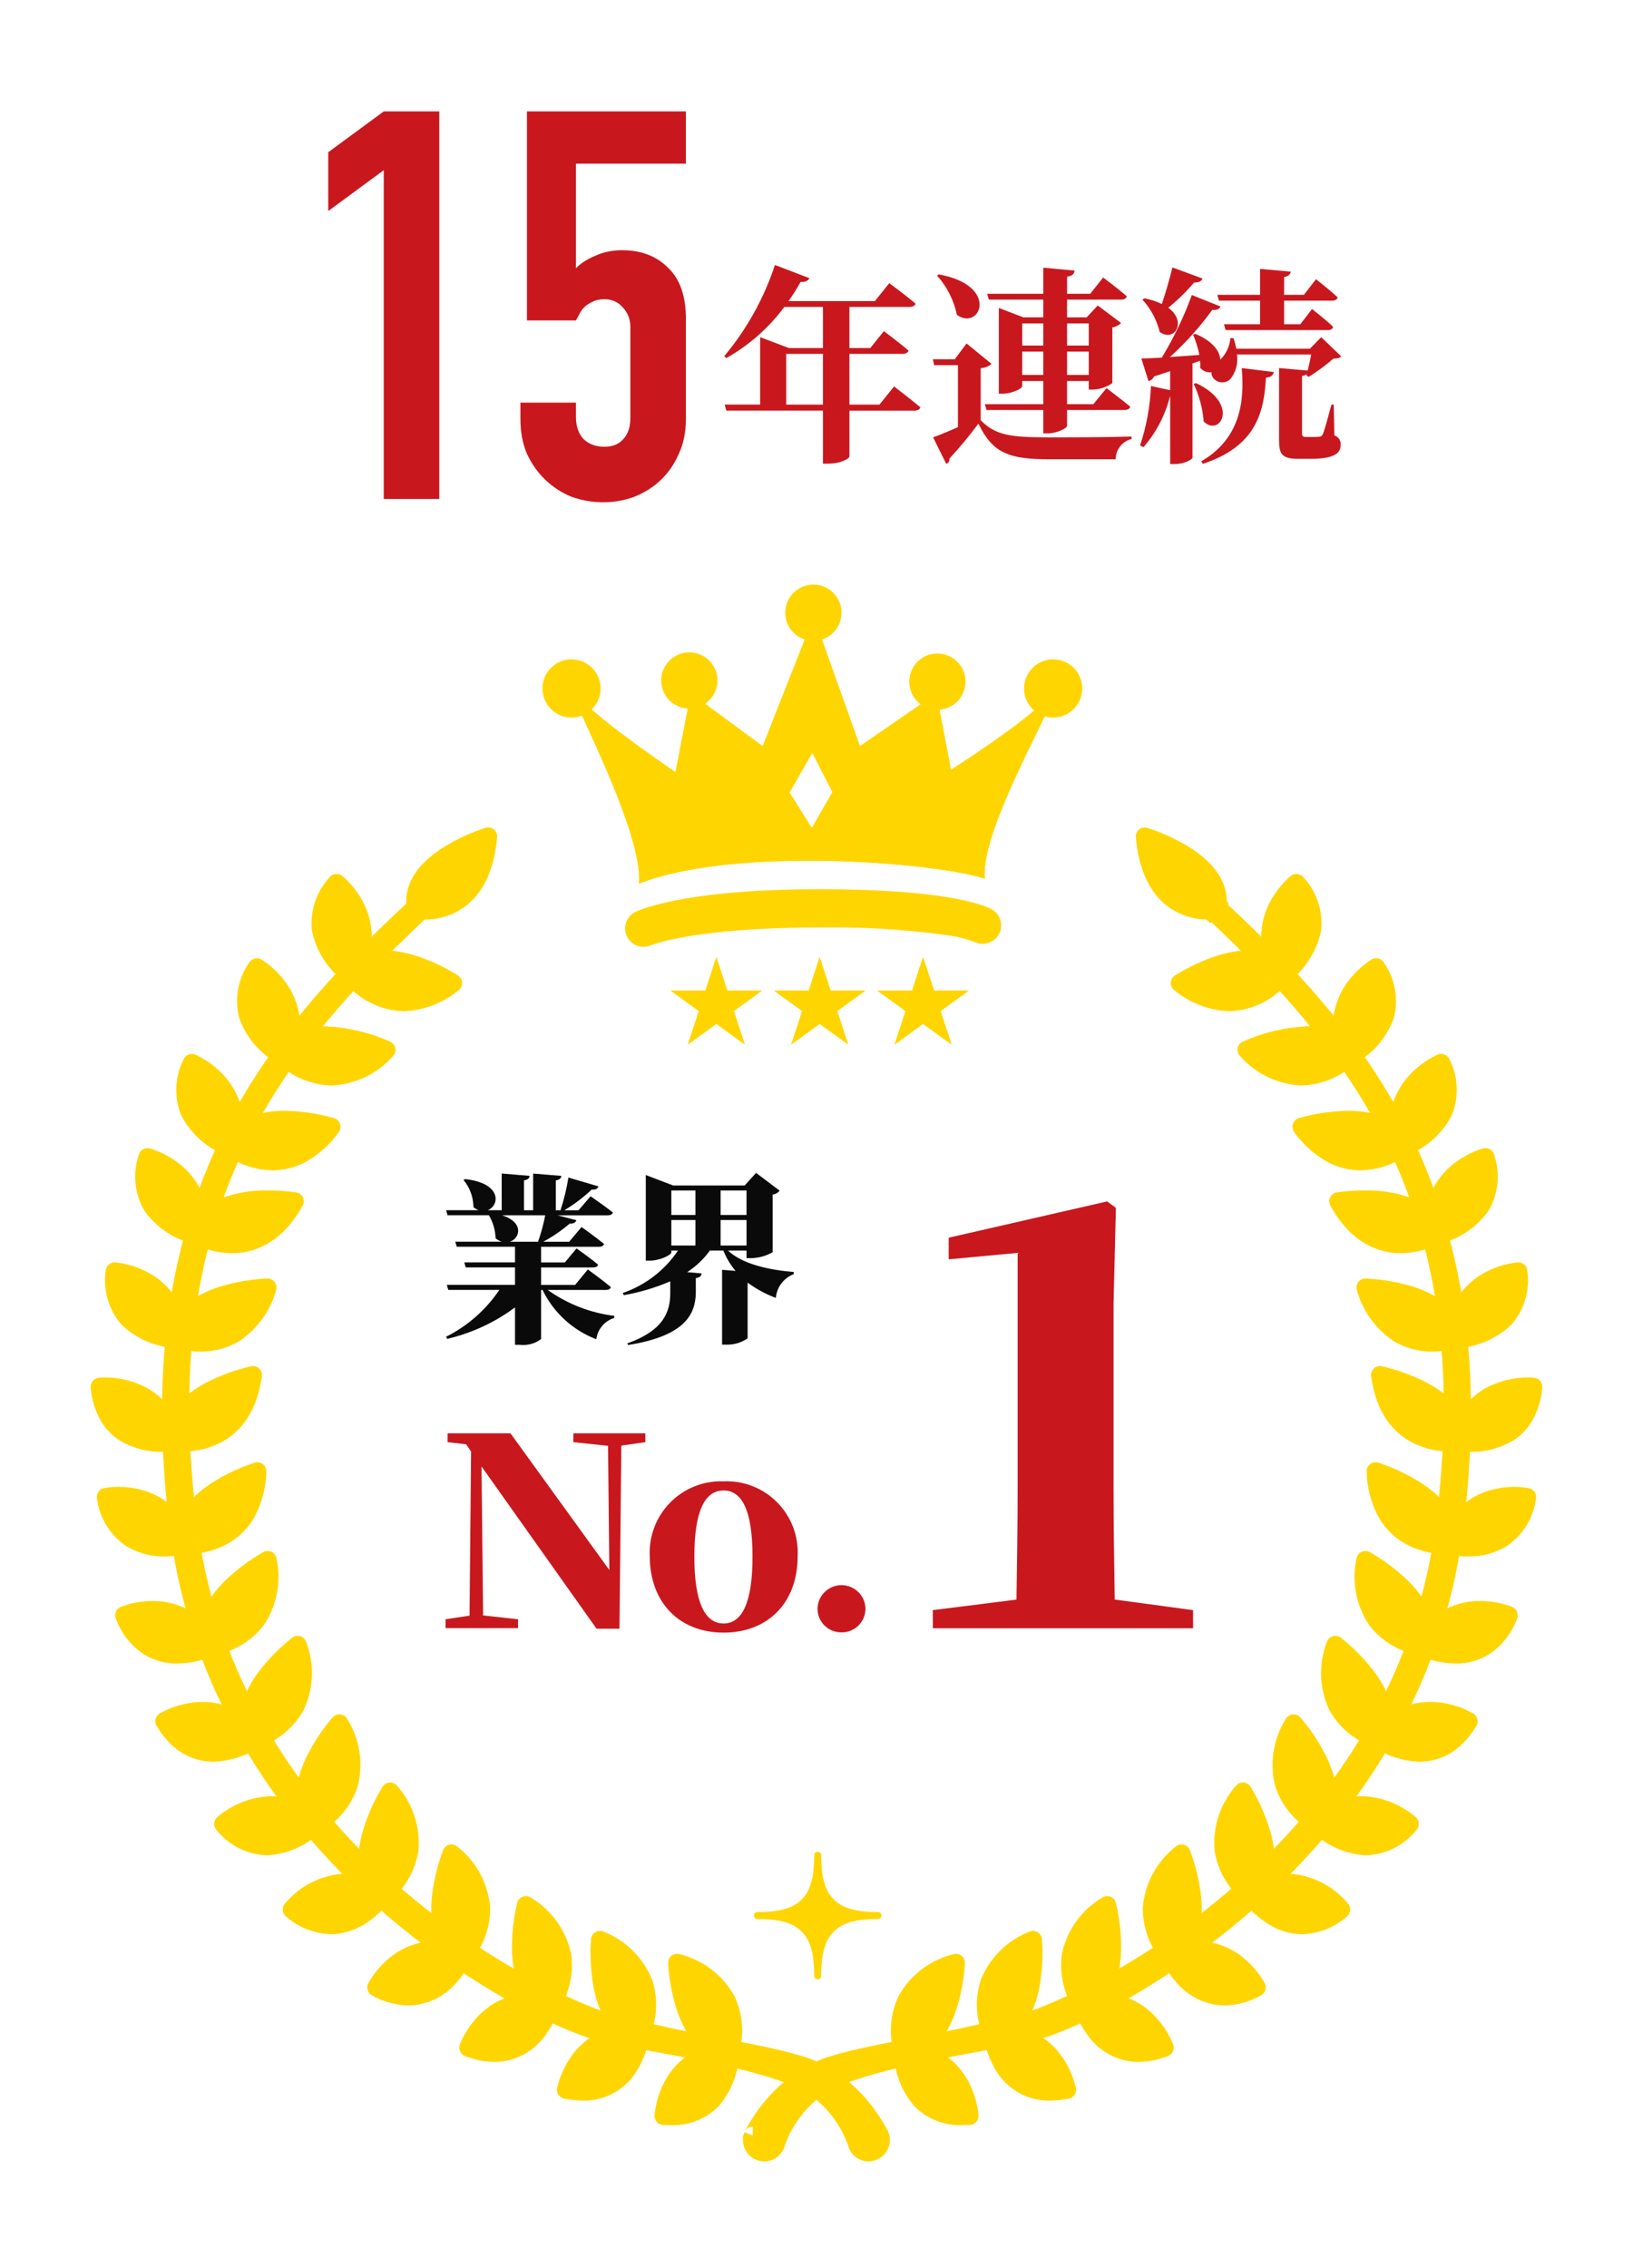
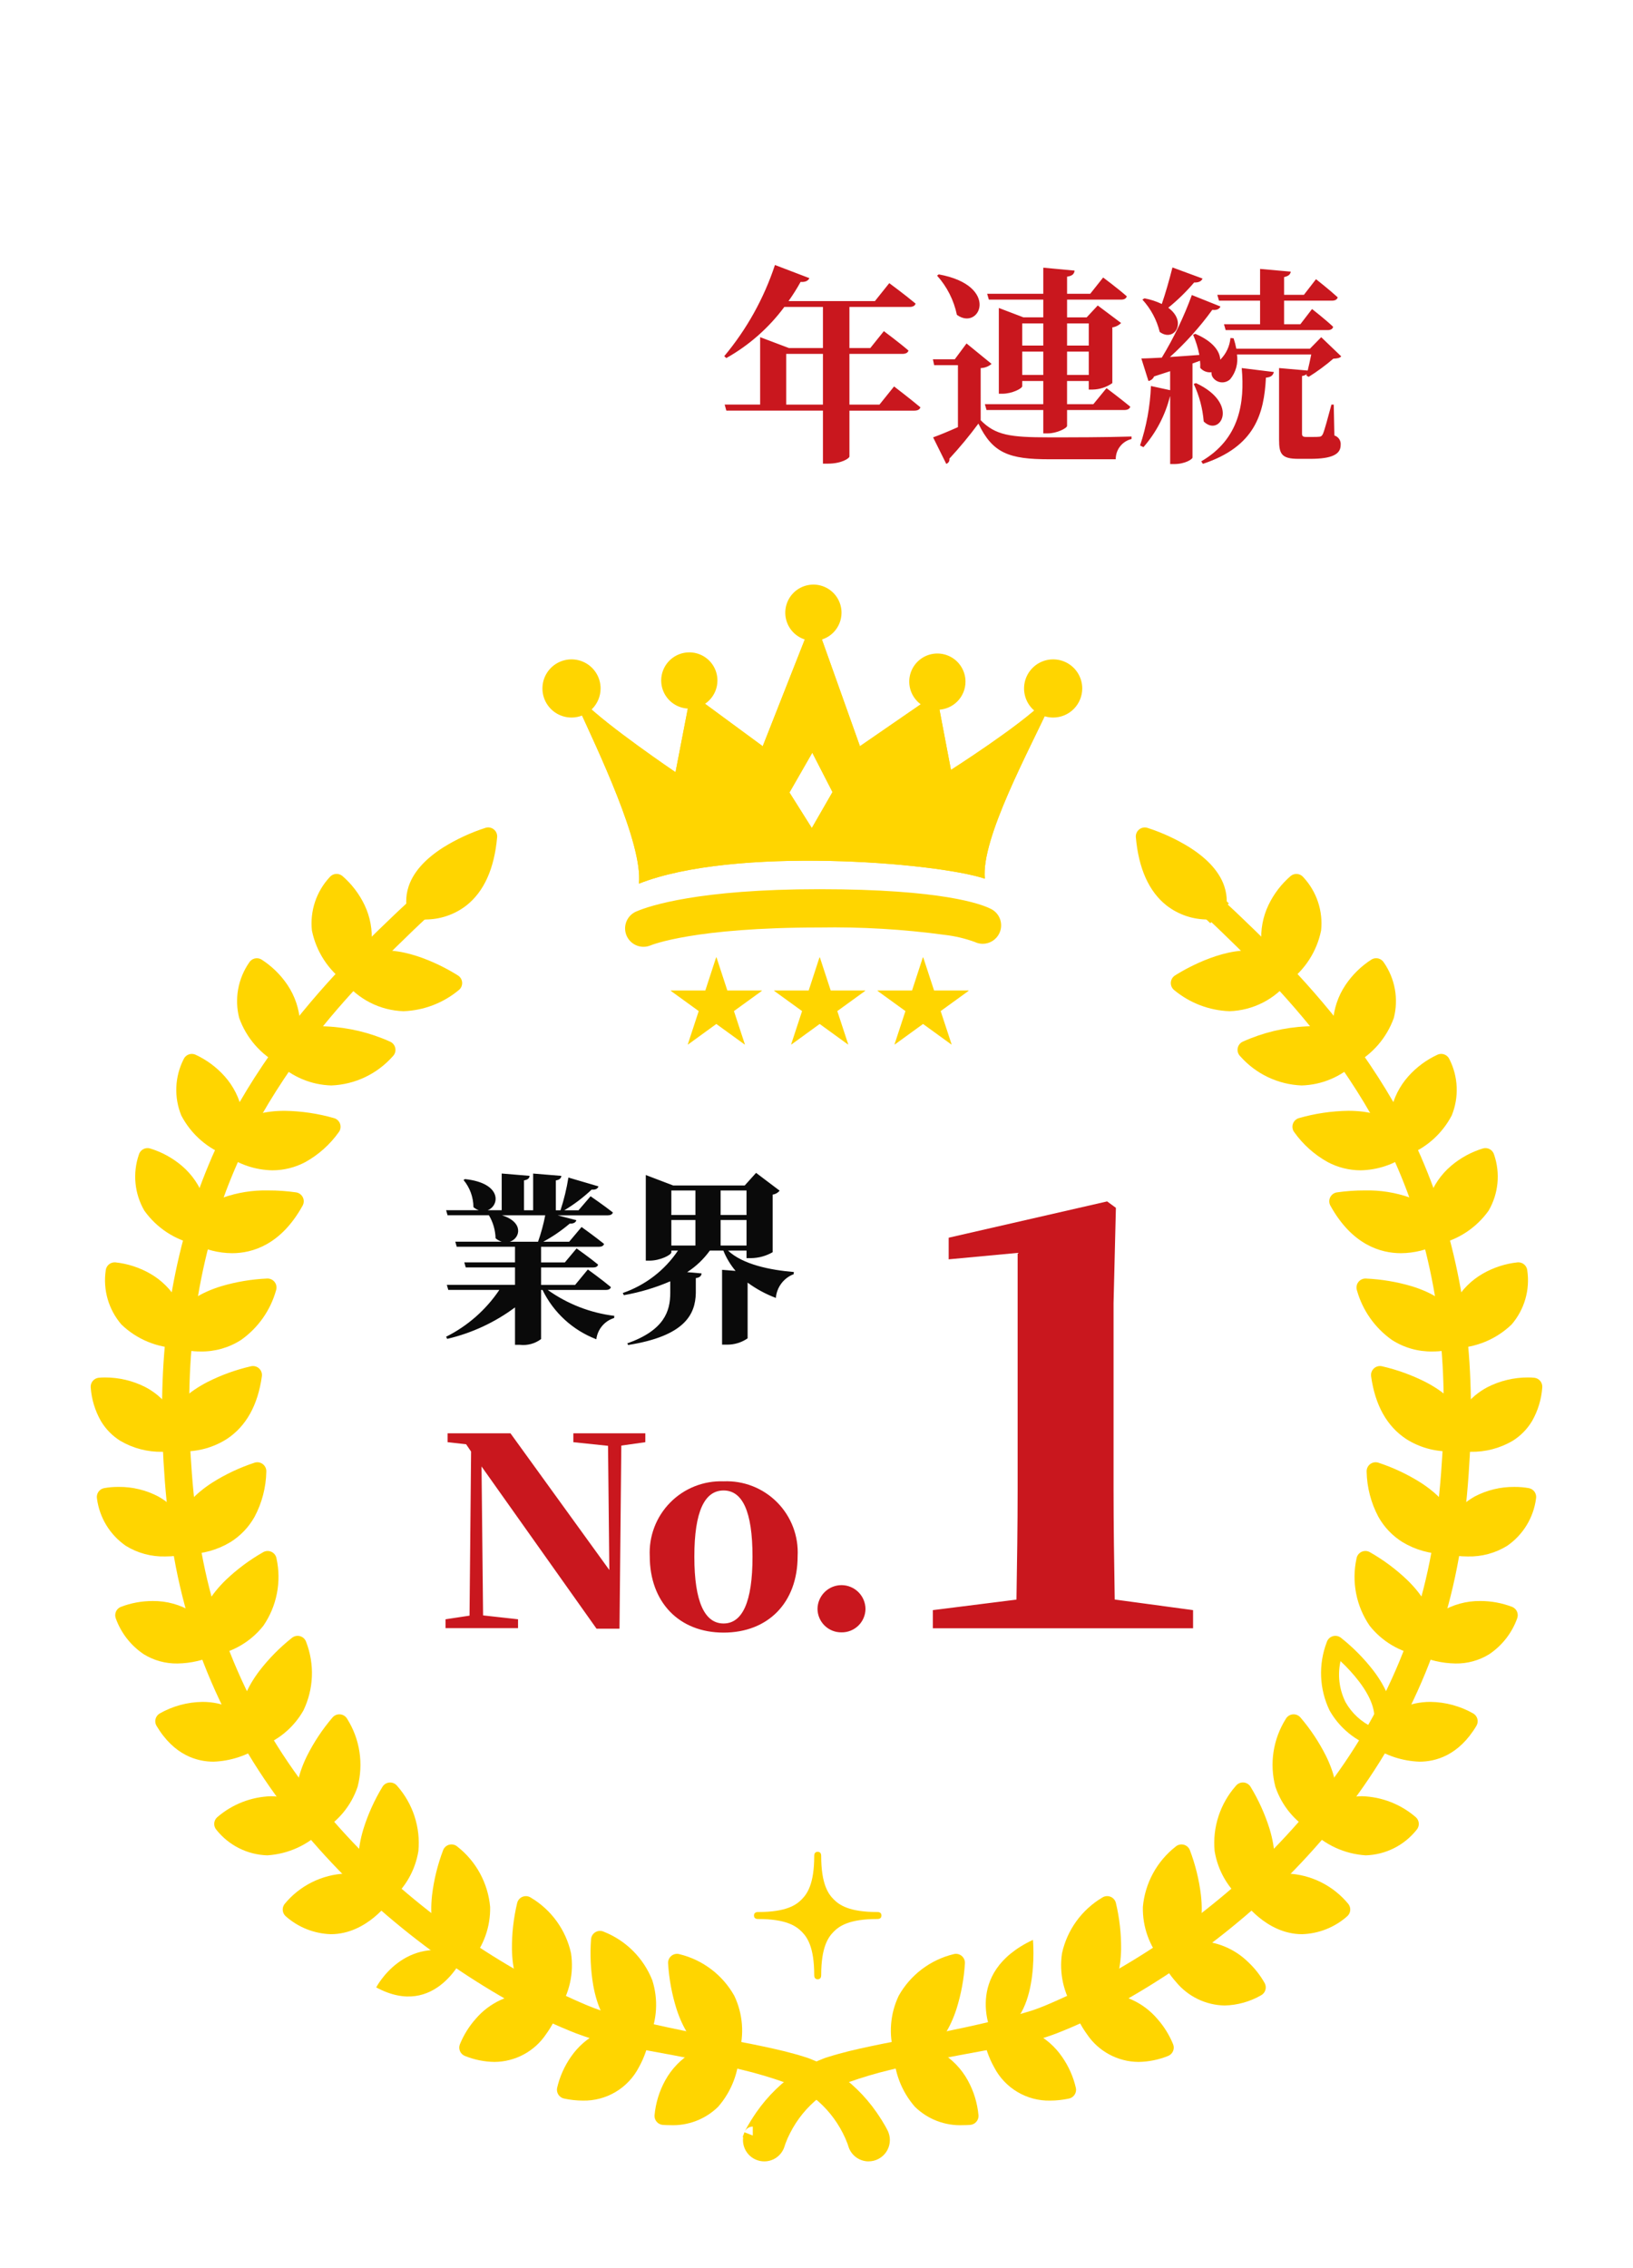
<svg xmlns="http://www.w3.org/2000/svg" fill="none" height="250" viewBox="0 0 180 250" width="180">
  <mask id="a" height="250" maskUnits="userSpaceOnUse" width="180" x="0" y="0">
    <path d="m180 0h-180v250h180z" fill="#fff" />
  </mask>
  <g mask="url(#a)">
    <g fill="#ffd500">
      <path d="m82.982 235.388c-.009.023.1-.213.288-.548s.491-.824.9-1.428c1.202-1.735 2.73-3.218 4.5-4.367.602-.384 1.235-.716 1.893-.994l.525-.213.133-.054c.049-.019.099-.036.149-.05l.261-.081c.35-.109.7-.219 1.093-.322 1.528-.429 3.145-.756 4.888-1.118 3.481-.674 7.406-1.383 11.625-2.383 1.056-.244 2.124-.519 3.206-.812.536-.151 1.084-.308 1.616-.477.512-.167 1.049-.374 1.577-.592 2.203-.927 4.356-1.966 6.452-3.114 4.544-2.492 8.845-5.405 12.845-8.7 4.289-3.511 8.177-7.485 11.594-11.85 3.523-4.506 6.424-9.465 8.625-14.744 2.185-5.29 3.609-10.863 4.228-16.552.369-2.834.56-5.618.7-8.4.092-2.778.084-5.525-.071-8.221-.157-2.645-.454-5.28-.891-7.894-.432-2.499-1.004-4.972-1.714-7.407-.695-2.3-1.515-4.559-2.457-6.769-.9-2.056-1.904-4.066-3.008-6.02-1.07-1.876-2.2-3.613-3.315-5.235-1.146-1.6-2.261-3.1-3.382-4.458-2.215-2.731-4.317-4.971-6.079-6.785s-3.2-3.184-4.178-4.126c-.991-.927-1.471-1.472-1.623-1.309-.098-.091-.155-.217-.16-.351-.004-.133.044-.263.135-.361.092-.098.218-.155.351-.16.134-.005.263.044.361.135-.153.163.422.61 1.408 1.547s2.436 2.309 4.218 4.122 3.909 4.057 6.16 6.8c1.138 1.361 2.272 2.872 3.439 4.485 1.139 1.635 2.29 3.386 3.384 5.281 2.364 4.082 4.246 8.425 5.608 12.941.733 2.465 1.327 4.968 1.779 7.5.457 2.648.773 5.318.946 8 .173 2.729.2 5.508.117 8.319-.12 2.8-.3 5.667-.657 8.492-.605 5.794-2.029 11.473-4.228 16.867-2.218 5.388-5.15 10.454-8.717 15.061-3.452 4.455-7.386 8.516-11.73 12.107-4.051 3.367-8.409 6.347-13.016 8.9-2.133 1.203-4.348 2.255-6.628 3.147-.561.211-1.114.408-1.7.577-.574.151-1.132.28-1.69.408-1.115.246-2.21.463-3.281.663-4.287.787-8.209 1.483-11.618 2.359-1.583.383-3.144.848-4.678 1.393-1.26.426-2.445 1.05-3.509 1.849-1.434 1.14-2.605 2.577-3.433 4.211-.219.42-.411.855-.574 1.3-.109.3-.13.4-.14.426-.133.335-.393.603-.723.746-.33.143-.704.149-1.039.016s-.603-.393-.746-.723c-.143-.331-.149-.704-.016-1.039" />
      <path d="m84.243 238.234c-.333 0-.663-.072-.967-.209-.304-.138-.575-.338-.795-.588-.22-.251-.385-.545-.482-.864-.098-.318-.127-.654-.084-.985l-.046-.067.177-.462.011-.028v-.011l.92.364v-.986c-.184 0-.364.051-.52.148-.157.096-.283.235-.365.399l.005-.011c.035-.073.143-.293.306-.582s.468-.8.947-1.5l.011-.015c1.274-1.84 2.896-3.411 4.775-4.626l.012-.007c.649-.413 1.331-.77 2.04-1.069l.665-.27c.068-.028.138-.052.209-.072l.022-.007.295-.091c.343-.106.7-.216 1.091-.32 1.462-.41 2.994-.728 4.616-1.063l.344-.071 1.834-.352c2.942-.562 6.277-1.2 9.751-2.023h.005c.943-.218 1.979-.481 3.167-.8.485-.137 1.046-.3 1.573-.464.439-.144.945-.334 1.5-.565 2.17-.914 4.292-1.938 6.357-3.069 4.489-2.461 8.738-5.337 12.689-8.593 4.231-3.465 8.066-7.387 11.436-11.694 3.471-4.434 6.327-9.316 8.491-14.514 2.152-5.203 3.552-10.685 4.159-16.283v-.019c.4-3.073.578-6.057.688-8.316.1-2.951.075-5.607-.07-8.118-.151-2.611-.443-5.212-.874-7.791-.426-2.463-.989-4.9-1.688-7.3-1.298-4.387-3.101-8.608-5.371-12.579-.926-1.623-1.993-3.309-3.264-5.154-1.333-1.865-2.361-3.22-3.334-4.4l-.006-.008c-2.273-2.8-4.411-5.063-6.02-6.719-1.514-1.556-2.8-2.794-3.735-3.7l-.415-.4c-.214-.2-.4-.382-.57-.542l-.21-.2-.111.118-.725-.678c-.29-.271-.46-.646-.473-1.042-.014-.396.131-.781.402-1.071.271-.29.645-.46 1.042-.473.396-.013.781.131 1.071.402l.725.678-.118.134.209.194c.176.163.374.347.6.557l.389.371c.963.918 2.281 2.175 3.853 3.774 1.654 1.684 3.855 3.986 6.217 6.863 1.02 1.22 2.093 2.62 3.479 4.537l.01.014c1.354 1.943 2.443 3.644 3.429 5.352 1.147 2.005 2.191 4.066 3.129 6.177v.007c.98 2.27 1.835 4.592 2.562 6.956v.005c.744 2.502 1.346 5.044 1.805 7.614.464 2.681.784 5.385.96 8.1v.008c.165 2.6.2 5.355.119 8.409v.015c-.092 2.143-.261 5.36-.663 8.564-.613 5.885-2.061 11.652-4.3 17.129-2.249 5.471-5.225 10.614-8.849 15.289-3.496 4.514-7.481 8.627-11.881 12.265-4.099 3.408-8.509 6.424-13.171 9.008-2.173 1.228-4.431 2.299-6.756 3.206-.512.193-1.122.414-1.782.6l-.021.006c-.6.157-1.167.288-1.719.416h-.009c-1 .221-2.087.44-3.311.67l-1.081.2c-3.8.7-7.385 1.353-10.473 2.147h-.01c-1.547.373-3.074.828-4.574 1.361-1.163.39-2.256.964-3.237 1.7-1.324 1.055-2.404 2.383-3.168 3.893-.198.38-.371.773-.519 1.175-.066.185-.093.275-.107.324-.013.045-.028.089-.045.133-.171.438-.47.815-.858 1.081-.388.266-.848.408-1.319.408zm-.349-2.455c-.028.088-.021.184.019.268s.111.149.197.182c.086.034.182.034.269-.001.086-.035.156-.101.195-.185.021-.07.06-.2.14-.421v-.008c.177-.482.385-.953.622-1.408v-.009c.506-.974 1.117-1.889 1.823-2.73-.813.759-1.544 1.602-2.181 2.515-.437.643-.706 1.09-.855 1.352-.109.204-.187.372-.228.445z" />
      <path d="m99.505 226.041s-2.393-7.121 5.863-9.694c0 0-.406 9.529-5.863 9.694z" />
      <path d="m99.506 227.033c-.208 0-.41-.065-.579-.186-.169-.122-.295-.293-.361-.49-.63-2.118-.452-4.395.5-6.389.637-1.131 1.499-2.12 2.532-2.905s2.217-1.351 3.477-1.662c.152-.047.313-.057.469-.03.157.028.304.094.43.191s.227.223.294.367.099.302.092.461c-.104 1.715-.418 3.411-.933 5.05-1.474 4.52-4.017 5.536-5.891 5.592zm4.713-9.189c-1.442.592-2.637 1.66-3.387 3.026-.608 1.261-.805 2.682-.564 4.061 1.415-.4 2.514-1.774 3.275-4.106.309-.973.535-1.97.676-2.981z" />
      <path d="m99.504 226.041s-.12 7.718 7.359 7.18c0 0-.358-6.761-7.359-7.18z" />
      <path d="m106.135 234.24c-.973.042-1.945-.116-2.854-.464-.91-.348-1.738-.88-2.434-1.561-1.498-1.715-2.325-3.913-2.332-6.189.002-.134.031-.266.086-.388.055-.123.133-.233.232-.324.098-.091.214-.161.34-.206s.26-.064.394-.056c1.456.015 2.883.417 4.133 1.165 1.25.749 2.278 1.815 2.98 3.092.655 1.192 1.055 2.506 1.177 3.861.014.259-.075.514-.247.708-.172.195-.413.314-.672.333-.273.019-.542.029-.802.029zm-5.537-7.067c.171 1.362.753 2.639 1.67 3.66.923.89 2.15 1.396 3.433 1.413-.169-.712-.435-1.397-.791-2.036-.442-.8-1.06-1.488-1.807-2.015-.747-.526-1.603-.875-2.505-1.022z" />
      <path d="m109.359 224.218s-3.332-6.733 4.5-10.4c0 0 .882 9.5-4.5 10.4z" />
-       <path d="m109.357 225.206c-.185 0-.366-.052-.523-.15-.157-.097-.283-.237-.365-.402-.911-2.014-1.042-4.295-.367-6.4.479-1.207 1.199-2.303 2.117-3.22.919-.918 2.015-1.638 3.222-2.116.144-.067.302-.099.461-.093.159.007.314.051.452.131.138.079.255.19.341.323.086.134.138.287.153.445.128 1.713.046 3.436-.244 5.13-.851 4.677-3.234 6.026-5.083 6.335-.054.01-.109.016-.164.017zm3.564-9.749c-1.342.778-2.379 1.989-2.941 3.435-.435 1.337-.44 2.777-.015 4.118 1.339-.583 2.24-2.083 2.681-4.473.18-1.017.272-2.047.277-3.08z" />
      <path d="m109.359 224.21s.922 7.665 8.26 6.122c0 0-1.266-6.651-8.26-6.122z" />
      <path d="m115.764 231.534c-1.27.027-2.522-.302-3.614-.951-1.092-.648-1.981-1.589-2.566-2.716-.611-1.096-1.021-2.293-1.208-3.534-.016-.133-.005-.268.032-.396.038-.129.101-.249.186-.352.085-.104.19-.189.309-.25.119-.062.249-.099.383-.109.287-.022.574-.033.852-.033 1.354-.043 2.697.256 3.906.867 1.209.612 2.245 1.517 3.013 2.633.732 1.043 1.254 2.219 1.538 3.461.049.255-.005.519-.149.735-.144.217-.367.368-.621.421-.678.145-1.368.22-2.061.224zm-5.17-6.345c.18.61.429 1.197.743 1.75.418.807 1.055 1.48 1.838 1.942s1.68.694 2.589.67c.185 0 .376-.008.571-.024-.239-.621-.555-1.209-.94-1.751-.542-.777-1.258-1.417-2.092-1.866s-1.762-.696-2.709-.721z" />
      <path d="m119.255 220.966s-4.365-6.115 2.783-10.982c0 0 2.389 9.234-2.783 10.982z" />
      <path d="m119.255 221.958c-.158 0-.314-.038-.454-.11s-.261-.177-.353-.305c-1.221-1.842-1.714-4.072-1.385-6.257.28-1.268.816-2.464 1.575-3.517.76-1.052 1.727-1.938 2.842-2.603.131-.09.282-.146.44-.165s.318 0 .467.056.282.147.389.265c.106.119.182.261.222.415.4 1.67.594 3.383.579 5.1-.093 4.753-2.229 6.466-4.005 7.066-.102.035-.209.054-.317.055zm2.118-10.206c-1.206.987-2.038 2.357-2.357 3.882-.214 1.384.011 2.8.644 4.049 1.231-.789 1.881-2.414 1.935-4.846.013-1.033-.06-2.065-.222-3.085z" />
      <path d="m119.254 220.966s2.134 7.418 9.132 4.724c0 0-2.313-6.363-9.132-4.724z" />
      <path d="m125.495 227.271c-1.126-.008-2.233-.291-3.224-.825s-1.837-1.302-2.463-2.238c-.657-.903-1.166-1.905-1.506-2.968-.037-.129-.048-.264-.031-.396.016-.133.059-.261.127-.377.067-.116.157-.217.265-.297.107-.08.23-.137.36-.168.783-.194 1.586-.294 2.393-.3 1.172-.007 2.332.244 3.397.734s2.01 1.207 2.768 2.102c.735.832 1.323 1.783 1.739 2.813.089.244.078.513-.03.75-.107.236-.304.421-.546.514-1.034.416-2.135.638-3.249.656zm-4.867-5.54c.228.475.501.927.813 1.352.443.672 1.045 1.224 1.752 1.609.707.384 1.497.589 2.302.597.504-.004 1.005-.069 1.494-.193-.27-.463-.586-.899-.942-1.3-.57-.67-1.28-1.206-2.081-1.571-.8-.365-1.671-.55-2.55-.541-.263.002-.526.017-.788.047z" />
      <path d="m128.872 215.535s-5.109-5.508 1.365-11.251c0 0 3.546 8.855-1.361 11.247" />
      <path d="m128.873 216.527c-.137 0-.272-.028-.397-.083-.125-.054-.237-.134-.33-.234-1.445-1.672-2.219-3.82-2.171-6.029.116-1.293.495-2.548 1.114-3.689s1.465-2.143 2.486-2.945c.119-.106.261-.181.416-.22.154-.039.315-.04.47-.003.155.036.298.109.419.213.12.104.214.235.273.383.61 1.607 1.021 3.282 1.225 4.988.514 4.726-1.387 6.7-3.072 7.519-.135.066-.283.1-.433.1zm.927-10.4c-1.071 1.133-1.722 2.598-1.844 4.152-.036 1.4.368 2.776 1.155 3.934 1.126-.944 1.563-2.65 1.3-5.089-.119-1.015-.324-2.018-.612-2.999z" />
      <path d="m128.872 215.535s3.061 7.086 9.659 3.521c0 0-3.1-6.015-9.659-3.521z" />
      <path d="m134.978 221.05c-1.026-.021-2.035-.263-2.959-.711-.923-.448-1.739-1.09-2.39-1.883-.675-.757-1.237-1.609-1.666-2.528-.053-.123-.081-.255-.082-.389 0-.134.026-.267.078-.39s.129-.235.225-.328c.097-.093.211-.165.336-.213 1.092-.43 2.253-.657 3.426-.67 2.114.014 4.139.851 5.645 2.335.723.678 1.337 1.463 1.821 2.328.119.231.143.499.066.747-.076.248-.247.457-.476.58-1.227.703-2.61 1.089-4.024 1.122zm-4.646-4.932c.243.373.515.727.813 1.059.464.573 1.047 1.039 1.709 1.366.662.326 1.386.505 2.124.524.717-.011 1.426-.154 2.091-.423-.269-.348-.566-.674-.888-.975-1.13-1.113-2.65-1.741-4.236-1.749-.544.003-1.085.069-1.613.198z" />
      <path d="m137.708 208.765s-6.026-4.485-.709-11.307c0 0 5.1 8.061.709 11.307z" />
      <path d="m137.708 209.762c-.214-.001-.422-.071-.592-.2-1.725-1.381-2.877-3.352-3.232-5.533-.122-1.293.023-2.596.424-3.831.401-1.234 1.051-2.374 1.909-3.348.098-.126.224-.226.369-.292.144-.067.303-.097.461-.089.159.007.314.053.451.133.138.08.254.192.339.327.892 1.469 1.602 3.041 2.113 4.682 1.366 4.554-.145 6.838-1.652 7.952-.17.128-.377.198-.59.199zm-.8-10.413c-.844 1.303-1.218 2.855-1.061 4.4.22 1.389.869 2.675 1.857 3.676.933-1.133 1.051-2.89.347-5.236-.301-.977-.683-1.927-1.143-2.84z" />
      <path d="m137.708 208.77s4.3 6.41 10.139 1.7c0 0-4.148-5.35-10.139-1.7z" />
      <path d="m143.526 213.191c-4 0-6.539-3.711-6.645-3.869-.075-.111-.126-.236-.151-.368s-.023-.267.005-.398c.029-.131.084-.254.162-.363s.177-.202.292-.271c1.401-.898 3.025-1.388 4.689-1.417 1.298.052 2.571.378 3.734.957 1.164.579 2.191 1.398 3.015 2.403.159.205.231.464.201.722s-.16.494-.362.657c-1.371 1.203-3.117 1.891-4.94 1.947zm-4.279-4.114c.537.62 1.192 1.127 1.927 1.493.734.365 1.533.582 2.352.638.996-.024 1.966-.326 2.8-.872-1.211-1.134-2.793-1.79-4.451-1.847-.906.011-1.799.211-2.623.588z" />
      <path d="m145.118 200.992s-6.67-3.454-2.526-11.044c0 0 6.334 7.132 2.526 11.044z" />
      <path d="m145.118 201.983c-.159 0-.315-.038-.456-.111-1.926-1.084-3.38-2.843-4.083-4.938-.329-1.256-.397-2.566-.201-3.849.197-1.283.654-2.512 1.343-3.612.076-.14.185-.259.317-.348.132-.088.283-.144.441-.162s.318.003.466.059c.149.057.281.149.387.268 1.118 1.305 2.072 2.742 2.841 4.279 2.083 4.273.962 6.772-.346 8.115-.092.095-.203.17-.324.221-.122.051-.253.078-.385.078zm-2.312-10.16c-.621 1.422-.739 3.012-.336 4.51.441 1.335 1.29 2.499 2.426 3.328.738-1.269.57-3.021-.5-5.224-.457-.915-.99-1.789-1.594-2.614z" />
      <path d="m145.118 200.992s5.28 5.632 10.282.044c0 0-4.958-4.611-10.282-.044z" />
      <path d="m150.536 204.499c-2.327-.147-4.516-1.156-6.14-2.829-.092-.098-.163-.213-.209-.339-.045-.126-.065-.259-.058-.393s.042-.265.101-.385.142-.227.244-.314c1.543-1.418 3.553-2.221 5.648-2.257 2.194.065 4.297.888 5.953 2.328.19.177.303.421.315.68.012.26-.078.513-.251.707-.674.846-1.525 1.535-2.493 2.019-.967.484-2.029.751-3.11.783zm-3.845-3.453c1.094.883 2.44 1.398 3.845 1.47 1.247-.03 2.439-.519 3.348-1.373-1.12-.736-2.423-1.145-3.763-1.179-1.225.015-2.418.391-3.43 1.082z" />
-       <path d="m151.792 191.649s-7.211-2.11-4.6-10.353c0 0 7.586 5.783 4.6 10.353z" />
      <path d="m151.792 192.641c-.094 0-.188-.014-.278-.04-2.099-.694-3.865-2.142-4.957-4.064-.563-1.169-.882-2.441-.935-3.738s.159-2.591.625-3.802c.048-.152.132-.289.244-.402.112-.112.25-.196.402-.244.151-.048.312-.059.469-.031.157.027.304.091.431.188 1.348 1.066 2.56 2.293 3.61 3.654 2.865 3.794 2.244 6.461 1.219 8.03-.09.138-.213.251-.358.329-.145.079-.307.12-.472.12zm-4.031-9.546c-.339 1.521-.146 3.112.546 4.509.687 1.22 1.74 2.195 3.01 2.786.483-1.388-.018-3.077-1.5-5.034-.621-.81-1.309-1.566-2.056-2.26z" />
      <path d="m151.792 191.65s6.263 4.512 10.1-1.932c0 0-5.751-3.573-10.1 1.932z" />
      <path d="m156.461 194.176c-1.877-.068-3.697-.665-5.249-1.723-.109-.078-.201-.178-.27-.292-.069-.115-.115-.242-.134-.375-.018-.132-.01-.267.025-.397.035-.129.096-.25.179-.355.879-1.154 2.017-2.085 3.322-2.718 1.045-.486 2.185-.735 3.338-.73 1.663.02 3.294.464 4.739 1.289.221.137.379.355.44.607.062.252.022.519-.111.742-1.943 3.266-4.487 3.952-6.279 3.952zm-3.117-2.776c.967.491 2.031.762 3.116.793.778-.007 1.543-.2 2.231-.561.689-.362 1.282-.882 1.73-1.518-.875-.349-1.806-.534-2.748-.545-.807.001-1.606.163-2.35.478-.743.314-1.416.774-1.979 1.353z" />
      <path d="m156.623 181.48s-7.448-.987-6.122-9.533c0 0 8.377 4.56 6.122 9.533z" />
      <path d="m156.624 182.47c-.044 0-.088-.003-.131-.009-2.18-.367-4.145-1.529-5.517-3.262-.735-1.07-1.243-2.279-1.493-3.553-.25-1.273-.237-2.585.039-3.853.024-.157.086-.306.18-.435.094-.128.217-.232.36-.302.143-.071.3-.106.459-.103s.315.045.455.121c1.494.848 2.879 1.876 4.124 3.061 3.409 3.313 3.2 6.044 2.428 7.751-.079.174-.206.322-.366.425-.16.104-.347.159-.538.159zm-5.286-8.832c-.102 1.548.326 3.084 1.213 4.356.868 1.107 2.062 1.914 3.412 2.308.264-1.445-.489-3.036-2.245-4.744-.738-.706-1.534-1.348-2.38-1.92z" />
      <path d="m156.628 181.48s6.876 3.506 9.686-3.448c0 0-6.228-2.655-9.686 3.448z" />
      <path d="m160.436 183.355c-1.477-.023-2.931-.361-4.266-.992-.119-.061-.225-.145-.311-.248s-.15-.222-.188-.35c-.039-.128-.051-.263-.036-.396s.057-.262.123-.378c.687-1.373 1.746-2.525 3.056-3.325s2.819-1.216 4.354-1.2c1.206-.001 2.401.221 3.527.654.239.102.428.293.527.533s.1.509.003.75c-.581 1.605-1.66 2.982-3.078 3.932-1.114.687-2.402 1.041-3.711 1.02zm-2.319-2.357c.75.239 1.532.365 2.319.375.936.02 1.858-.228 2.658-.715.767-.506 1.395-1.197 1.824-2.01-.574-.13-1.161-.197-1.75-.2-.986-.019-1.961.203-2.841.648-.88.444-1.638 1.097-2.208 1.902z" />
      <path d="m159.523 170.296s-7.5.507-7.889-8.131c0 0 9.115 2.81 7.889 8.131z" />
      <path d="m159.292 171.293c-1.657-.007-3.281-.463-4.7-1.319-1.108-.69-2.022-1.649-2.658-2.788-.816-1.534-1.259-3.239-1.294-4.976-.007-.159.024-.317.09-.462.067-.144.168-.27.294-.367.126-.098.273-.163.429-.192.157-.028.318-.018.47.029 1.633.536 3.194 1.269 4.649 2.184 4 2.573 4.336 5.29 3.915 7.117-.048.208-.161.394-.323.532-.162.139-.365.221-.577.235-.017 0-.122.007-.295.007zm-6.5-7.636c.11.934.423 1.832.916 2.632.494.8 1.156 1.484 1.94 2.002.913.549 1.939.885 3 .984-.027-1.469-1.08-2.88-3.141-4.206-.866-.547-1.777-1.019-2.723-1.412z" />
      <path d="m159.523 170.296s7.435 2.074 8.813-5.3c0 0-6.631-1.37-8.813 5.3z" />
      <path d="m161.786 171.556c-.852.003-1.702-.099-2.529-.305-.129-.036-.249-.098-.354-.181-.104-.084-.191-.188-.254-.306s-.102-.248-.113-.381c-.012-.133.003-.268.045-.395.612-2.135 2.037-3.945 3.97-5.04 1.347-.708 2.849-1.071 4.371-1.056.541-.005 1.081.04 1.614.137.254.052.478.203.623.418.144.216.199.48.151.735-.137 1.041-.49 2.041-1.037 2.937-.547.895-1.276 1.666-2.139 2.263-1.304.807-2.815 1.215-4.348 1.174zm-.891-2.028c.296.03.593.046.891.046 1.15.039 2.287-.258 3.271-.855.993-.678 1.715-1.684 2.039-2.842h-.174c-1.19-.015-2.365.264-3.421.813-1.15.643-2.063 1.638-2.606 2.838z" />
      <path d="m160.721 158.929s-7.417 1.2-8.6-7.371c0 0 9.335 1.961 8.6 7.371z" />
      <path d="m159.803 159.978c-1.699.02-3.366-.454-4.8-1.365-2.126-1.4-3.428-3.724-3.871-6.918-.022-.158-.006-.318.048-.468.053-.15.141-.285.258-.393.116-.109.257-.187.41-.23s.314-.048.47-.015c1.675.383 3.297.97 4.83 1.747 4.218 2.194 4.8 4.869 4.553 6.726-.029.211-.124.407-.273.559-.148.153-.342.253-.552.287-.356.05-.714.073-1.073.07zm-6.4-7.039c.364 1.627 1.323 3.06 2.689 4.017 1.097.683 2.364 1.043 3.656 1.039-.162-1.46-1.34-2.769-3.514-3.9-.909-.464-1.856-.851-2.83-1.157z" />
      <path d="m160.721 158.929s7.594 1.382 8.288-6.085c0 0-6.728-.753-8.288 6.085z" />
      <path d="m162.097 160.022c-.52.004-1.04-.036-1.554-.117-.132-.024-.258-.074-.37-.148-.112-.075-.208-.171-.282-.283s-.124-.238-.148-.37c-.023-.133-.02-.268.011-.399.284-1.345.862-2.612 1.692-3.708.679-.87 1.535-1.586 2.512-2.1 1.381-.706 2.911-1.073 4.463-1.069.234-.002.467.009.7.031.258.029.495.158.659.359.164.202.242.459.218.718-.093 1.295-.474 2.553-1.116 3.682-.532.896-1.273 1.651-2.158 2.2-1.402.819-3.003 1.236-4.627 1.204zm-.082-1.983c1.278.044 2.544-.268 3.656-.9.571-.373 1.059-.858 1.435-1.427.375-.569.63-1.21.748-1.881-1.035.065-2.045.343-2.967.817-1.351.727-2.376 1.938-2.871 3.39z" />
      <path d="m160.301 147.608s-7.08 2.515-9.794-5.7c0 0 9.536.243 9.794 5.7z" />
      <path d="m157.868 148.963c-1.58.023-3.131-.423-4.457-1.282-1.867-1.326-3.222-3.252-3.84-5.457-.05-.151-.062-.312-.037-.468.026-.157.088-.305.183-.433.095-.127.219-.23.362-.3.143-.069.3-.103.459-.099 1.717.075 3.418.359 5.066.846 4.545 1.4 5.6 3.921 5.693 5.794.01.212-.048.423-.167.599-.118.177-.291.311-.491.382-.896.283-1.831.424-2.771.418zm-5.84-5.925c.534 1.202 1.388 2.234 2.469 2.984 1.004.645 2.177.979 3.37.958.44-.001.88-.039 1.314-.116-.421-1.4-1.8-2.47-4.127-3.19-.989-.298-2.002-.51-3.026-.636z" />
      <path d="m160.306 147.605s7.718-.012 7.052-7.482c0 0-6.753.474-7.052 7.482z" />
      <path d="m160.306 148.6c-.134 0-.266-.027-.389-.08-.123-.052-.234-.129-.327-.226-.092-.096-.164-.211-.211-.336-.048-.125-.069-.258-.063-.392-.01-1.457.368-2.89 1.094-4.153.726-1.262 1.776-2.309 3.04-3.033 1.18-.675 2.488-1.099 3.84-1.243.259-.018.515.066.712.234.198.168.322.407.345.666.155 1.058.08 2.137-.218 3.164-.298 1.026-.813 1.977-1.51 2.788-1.699 1.635-3.953 2.567-6.31 2.609zm6.1-7.293c-.709.181-1.389.459-2.021.826-.792.456-1.47 1.085-1.983 1.841-.512.756-.847 1.619-.978 2.523 1.415-.198 2.728-.847 3.743-1.852.8-.928 1.238-2.113 1.235-3.338z" />
      <path d="m158.189 136.194s-6.492 3.782-10.678-3.785c0 0 9.415-1.527 10.678 3.785z" />
      <path d="m154.422 138.13c-2.225 0-5.381-.909-7.778-5.242-.077-.139-.12-.295-.124-.454s.03-.317.099-.46c.07-.143.173-.267.3-.362.128-.095.277-.158.434-.183 1.016-.147 2.041-.22 3.067-.217 1.709-.042 3.411.229 5.022.8.901.294 1.714.81 2.363 1.501s1.113 1.535 1.349 2.453c.049.207.03.424-.054.62-.083.196-.228.359-.412.466-1.314.698-2.778 1.068-4.266 1.078zm-5.214-4.9c.562.877 1.332 1.603 2.241 2.111.91.508 1.931.784 2.973.803.864-.009 1.72-.171 2.527-.479-.488-.861-1.282-1.507-2.224-1.81-1.382-.476-2.839-.7-4.3-.662-.444.003-.854.019-1.217.04z" />
      <path d="m158.19 136.194s7.582-1.44 5.546-8.658c0 0-6.549 1.715-5.546 8.658z" />
      <path d="m158.189 137.185c-.239 0-.469-.086-.649-.242s-.298-.372-.332-.608c-.279-1.43-.173-2.908.307-4.283s1.317-2.598 2.425-3.543c1.035-.882 2.241-1.54 3.543-1.932.251-.066.518-.03.743.099.226.129.392.341.462.591.347 1.011.473 2.085.37 3.15-.104 1.064-.434 2.093-.97 3.019-1.367 1.921-3.409 3.254-5.718 3.732-.06.011-.12.017-.181.017zm4.824-8.312c-.663.309-1.28.708-1.834 1.186-.693.595-1.242 1.339-1.606 2.176-.364.838-.533 1.747-.494 2.66 1.353-.456 2.523-1.337 3.335-2.512.615-1.06.827-2.306.598-3.509z" />
      <path d="m154.551 126.485s-5.914 4.635-11.1-2.289c0 0 9.119-2.8 11.1 2.289z" />
      <path d="m149.979 128.995c-1.266-.001-2.512-.313-3.63-.907-1.461-.811-2.723-1.939-3.692-3.3-.096-.127-.159-.275-.185-.432s-.014-.318.035-.469.133-.288.247-.4c.113-.111.251-.194.403-.241 1.776-.511 3.613-.784 5.461-.812 4.477 0 6.2 2.006 6.85 3.689.077.198.088.416.032.621-.057.205-.178.387-.345.518-1.507 1.094-3.314 1.699-5.176 1.733zm-4.734-4.214c.593.678 1.319 1.226 2.134 1.61.814.384 1.7.595 2.6.621 1.143-.021 2.264-.323 3.264-.877-.808-1.14-2.358-1.716-4.622-1.716-1.134.012-2.265.133-3.376.362z" />
      <path d="m154.545 126.486s7.315-2.462 4.311-9.333c0 0-6.252 2.594-4.311 9.333z" />
      <path d="m154.548 127.48c-.215 0-.425-.07-.597-.199-.171-.13-.297-.311-.356-.518-.472-1.378-.569-2.857-.281-4.284.288-1.428.95-2.754 1.919-3.841.904-1.016 2.01-1.833 3.246-2.4.24-.1.509-.101.75-.004s.434.285.538.523c.483.954.755 2 .798 3.069.044 1.068-.143 2.133-.546 3.123-1.092 2.089-2.933 3.689-5.155 4.477-.102.035-.209.053-.316.054zm3.779-8.9c-.615.396-1.171.876-1.654 1.425-.606.683-1.049 1.495-1.296 2.374s-.291 1.802-.129 2.701c1.279-.636 2.317-1.669 2.961-2.944.465-1.133.506-2.395.116-3.556z" />
      <path d="m148.705 116.451s-5.216 5.407-11.305-.734c0 0 8.644-4.033 11.305.734z" />
      <path d="m143.47 119.642c-1.288-.053-2.552-.366-3.716-.92-1.163-.555-2.202-1.34-3.054-2.307-.113-.113-.197-.251-.245-.404-.047-.152-.058-.313-.03-.47s.094-.305.191-.432c.098-.126.224-.227.369-.294 2.216-1.002 4.602-1.575 7.032-1.686 1.097-.082 2.196.14 3.176.64.98.499 1.804 1.259 2.382 2.195.104.186.145.4.118.611-.028.211-.122.408-.27.561-1.601 1.55-3.725 2.444-5.953 2.506zm-4.207-3.593c1.18.996 2.663 1.564 4.207 1.61 1.412-.038 2.776-.52 3.9-1.376-.446-.42-.975-.741-1.554-.942-.578-.201-1.192-.278-1.802-.226-1.623.057-3.227.372-4.751.934z" />
      <path d="m148.709 116.451s6.9-3.451 2.979-9.84c0 0-5.835 3.434-2.979 9.84z" />
      <path d="m148.709 117.44c-.192 0-.379-.055-.54-.16-.161-.104-.288-.253-.366-.428-.658-1.3-.958-2.751-.87-4.205.087-1.454.56-2.859 1.37-4.07.756-1.131 1.738-2.092 2.884-2.824.224-.132.491-.171.743-.108s.469.222.605.444c.61.878 1.024 1.878 1.215 2.93s.153 2.133-.11 3.17c-.792 2.222-2.395 4.062-4.488 5.151-.138.067-.29.101-.443.1zm2.649-9.349c-.554.477-1.039 1.029-1.442 1.64-.506.761-.832 1.626-.955 2.532-.122.905-.038 1.826.248 2.694 1.178-.807 2.064-1.974 2.525-3.326.305-1.185.173-2.44-.372-3.536z" />
      <path d="m141.346 107.48s-4.4 6.093-11.3.88c0 0 7.984-5.221 11.3-.88z" />
      <path d="m135.526 111.458c-2.225-.081-4.361-.892-6.077-2.31-.127-.096-.229-.221-.298-.364-.068-.144-.101-.302-.096-.461.006-.159.049-.314.127-.453.078-.138.189-.256.322-.343.173-.113 4.274-2.766 8.033-2.766.88-.044 1.757.125 2.557.493.8.369 1.499.925 2.038 1.622.129.169.201.375.203.588.003.213-.062.421-.187.594-.784 1.021-1.785 1.855-2.93 2.443s-2.406.915-3.692.957zm-3.591-3.037c1.084.659 2.322 1.023 3.591 1.054 1.69-.053 3.294-.761 4.472-1.974-.706-.532-1.575-.8-2.458-.757-1.969.137-3.883.71-5.604 1.677z" />
      <path d="m141.349 107.477s6.342-4.4 1.55-10.163c0 0-5.288 4.227-1.55 10.163z" />
      <path d="m141.346 108.469c-.168 0-.333-.042-.479-.123-.147-.081-.271-.198-.36-.34-.836-1.193-1.34-2.587-1.46-4.039-.12-1.451.148-2.909.777-4.223.588-1.224 1.423-2.314 2.453-3.2.203-.162.461-.238.72-.212.258.026.496.153.662.353.728.783 1.28 1.713 1.618 2.727.339 1.014.455 2.09.342 3.153-.469 2.31-1.793 4.358-3.708 5.732-.167.113-.364.173-.565.172zm1.434-9.64c-.481.551-.882 1.167-1.194 1.828-.392.825-.592 1.728-.585 2.641.008.914.223 1.814.629 2.632 1.051-.966 1.762-2.247 2.026-3.65.133-1.218-.179-2.444-.877-3.451z" />
      <path d="m134.124 100.284s-7.09 1.394-7.937-8.087c0 0 9.131 2.759 7.937 8.087z" />
      <path d="m133.181 101.348c-1.664.019-3.285-.526-4.6-1.546-1.935-1.529-3.072-4.058-3.381-7.517-.015-.162.011-.324.074-.473s.162-.281.287-.384c.126-.102.275-.172.434-.204s.324-.023.479.024c1.636.527 3.201 1.252 4.661 2.158 4.013 2.55 4.366 5.266 3.956 7.1-.042.188-.138.359-.276.493-.137.135-.311.226-.5.263-.375.063-.754.091-1.134.086zm-5.779-7.643c.523 2.6 1.951 5.66 5.779 5.66h.056c.009-1.5-1.052-2.942-3.166-4.285-.85-.531-1.743-.991-2.669-1.375z" />
      <path d="m97.017 235.388c.009.023-.1-.213-.288-.548s-.491-.824-.9-1.428c-1.202-1.735-2.73-3.218-4.5-4.367-.602-.384-1.235-.716-1.893-.994l-.525-.213-.133-.054c-.049-.019-.099-.036-.149-.05l-.261-.081c-.35-.109-.7-.219-1.093-.322-1.528-.429-3.145-.756-4.888-1.118-3.481-.674-7.406-1.383-11.625-2.383-1.056-.244-2.124-.519-3.206-.812-.536-.151-1.084-.308-1.616-.477-.512-.167-1.049-.374-1.577-.592-2.203-.927-4.356-1.966-6.452-3.114-4.545-2.492-8.845-5.405-12.845-8.7-4.288-3.512-8.174-7.487-11.589-11.852-3.523-4.506-6.425-9.465-8.625-14.744-2.185-5.29-3.609-10.863-4.228-16.552-.369-2.834-.56-5.618-.7-8.4-.092-2.778-.084-5.525.071-8.221.157-2.645.454-5.28.891-7.894.431-2.499 1.004-4.972 1.714-7.407.693-2.299 1.512-4.558 2.453-6.767.9-2.056 1.904-4.066 3.008-6.02 1.07-1.876 2.2-3.613 3.315-5.235 1.146-1.6 2.261-3.1 3.382-4.458 2.215-2.731 4.317-4.971 6.079-6.785s3.2-3.184 4.178-4.126c.991-.927 1.471-1.472 1.623-1.309.098-.091.155-.217.16-.351.005-.133-.044-.263-.135-.361s-.217-.155-.351-.16-.263.044-.361.135c.153.163-.422.61-1.408 1.547s-2.436 2.309-4.218 4.122-3.909 4.057-6.16 6.8c-1.137 1.361-2.273 2.872-3.439 4.485-1.139 1.635-2.29 3.386-3.384 5.281-2.364 4.082-4.246 8.425-5.608 12.941-.734 2.465-1.327 4.968-1.779 7.5-.457 2.648-.773 5.318-.946 8-.173 2.729-.2 5.508-.117 8.319.119 2.8.3 5.667.657 8.492.605 5.794 2.029 11.473 4.228 16.867 2.217 5.388 5.149 10.454 8.717 15.061 3.452 4.455 7.386 8.516 11.73 12.107 4.051 3.367 8.409 6.347 13.016 8.9 2.133 1.203 4.348 2.255 6.628 3.147.562.211 1.115.408 1.7.577.574.151 1.132.28 1.69.408 1.115.246 2.21.463 3.281.663 4.287.787 8.209 1.483 11.618 2.359 1.583.383 3.144.848 4.678 1.393 1.261.426 2.446 1.05 3.51 1.849 1.434 1.14 2.605 2.577 3.433 4.211.219.42.411.855.574 1.3.109.3.13.4.14.426.133.335.393.603.723.746.33.143.704.149 1.039.016s.603-.393.746-.723c.143-.331.149-.704.016-1.039" />
      <path d="m95.757 238.234c-.47.002-.93-.139-1.319-.403-.389-.263-.69-.639-.863-1.076-.017-.044-.032-.089-.045-.134-.014-.049-.041-.139-.107-.324-.148-.402-.321-.795-.519-1.175-.763-1.51-1.843-2.837-3.166-3.892-.982-.736-2.075-1.31-3.238-1.7-1.5-.533-3.027-.988-4.574-1.361h-.01c-3.088-.794-6.675-1.451-10.473-2.147l-1.077-.2c-1.228-.23-2.311-.449-3.315-.67h-.009c-.552-.127-1.123-.259-1.719-.416l-.021-.006c-.657-.188-1.268-.41-1.78-.6-2.326-.907-4.584-1.979-6.758-3.207-4.663-2.584-9.072-5.6-13.171-9.008-4.401-3.638-8.386-7.751-11.882-12.265-3.624-4.676-6.601-9.82-8.85-15.292-2.237-5.476-3.684-11.243-4.295-17.127-.308-2.451-.518-5.172-.663-8.564 0 0 0-.01 0-.015-.085-3.054-.046-5.805.119-8.409v-.008c.176-2.715.496-5.419.96-8.1.459-2.57 1.061-5.113 1.805-7.615v-.005c.727-2.364 1.582-4.686 2.562-6.956v-.008c.938-2.111 1.982-4.172 3.129-6.177.986-1.708 2.075-3.409 3.429-5.352l.01-.014c1.382-1.911 2.455-3.311 3.479-4.537 2.362-2.877 4.563-5.179 6.216-6.863 1.572-1.6 2.89-2.856 3.852-3.773l.388-.37c.223-.212.422-.4.6-.559.192-.178.4-.372.532-.5.045-.189.145-.36.287-.492.143-.136.312-.242.496-.312.184-.07.381-.103.578-.098s.391.051.571.132c.18.081.342.197.476.341s.24.313.309.498.101.381.093.578c-.007.197-.054.391-.136.57-.083.179-.2.34-.345.474-.139.13-.313.218-.5.252-.141.124-.351.325-.542.509-.168.161-.357.343-.572.543l-.382.369c-.944.91-2.236 2.156-3.768 3.73-1.609 1.643-3.747 3.905-6.021 6.705l-.006.008c-.973 1.175-2 2.531-3.334 4.4-1.268 1.841-2.338 3.527-3.268 5.15-2.271 3.972-4.074 8.194-5.372 12.581-.699 2.4-1.262 4.837-1.687 7.3-.431 2.577-.724 5.176-.878 7.784-.145 2.512-.168 5.168-.07 8.118.11 2.259.288 5.243.688 8.316v.019c.606 5.596 2.006 11.078 4.158 16.28 2.164 5.199 5.021 10.082 8.492 14.516 3.369 4.31 7.205 8.233 11.437 11.7 3.951 3.256 8.2 6.133 12.69 8.594 2.065 1.131 4.187 2.155 6.357 3.069.565.234 1.057.418 1.5.564.528.168 1.09.328 1.575.464 1.187.322 2.223.584 3.165.8h.005c3.474.823 6.808 1.46 9.751 2.023l1.834.352h.013l.331.069c1.622.336 3.154.653 4.616 1.063.393.1.748.214 1.091.321l.294.091.02.007c.072.02.142.044.211.073l.656.266h.006c.709.299 1.391.656 2.04 1.069l.012.007c1.878 1.215 3.5 2.787 4.773 4.627l.011.015c.478.7.778 1.2.946 1.5s.264.5.3.576c.016.03.03.061.043.092v.012c.138.356.188.74.144 1.119s-.179.742-.394 1.057c-.215.315-.504.573-.842.751-.337.179-.713.272-1.095.273zm-.33-2.191c.039.084.109.15.195.185.086.035.182.035.269.001.086-.033.157-.098.197-.182.04-.084.047-.18.019-.268-.037-.075-.119-.241-.238-.451-.148-.261-.417-.708-.854-1.35-.637-.913-1.368-1.756-2.181-2.515.705.841 1.316 1.756 1.822 2.73v.009c.238.457.447.928.624 1.412v.008c.087.22.128.351.148.421z" />
      <path d="m80.494 226.041s2.393-7.121-5.863-9.694c0 0 .406 9.529 5.863 9.694z" />
      <path d="m80.494 227.033h-.03c-1.874-.056-4.417-1.072-5.891-5.592-.515-1.639-.829-3.335-.933-5.05-.007-.159.025-.317.092-.461s.168-.27.294-.367c.126-.097.274-.163.43-.191.157-.027.318-.017.469.03 1.26.311 2.443.877 3.477 1.662s1.895 1.774 2.532 2.905c.952 1.994 1.13 4.271.5 6.389-.066.197-.193.368-.361.489-.169.121-.371.186-.579.186zm-4.712-9.189c.143 1.023.373 2.031.687 3.015.759 2.309 1.854 3.673 3.259 4.071.24-1.386.041-2.812-.57-4.079-.751-1.357-1.942-2.417-3.376-3.007z" />
      <path d="m80.494 226.041s.12 7.718-7.359 7.18c0 0 .358-6.761 7.359-7.18z" />
      <path d="m73.865 234.24c-.26 0-.53-.01-.8-.029-.259-.019-.5-.138-.672-.333-.172-.194-.26-.449-.247-.708.121-1.355.522-2.669 1.177-3.861.702-1.277 1.73-2.343 2.98-3.092 1.25-.748 2.676-1.15 4.133-1.165.134-.008.268.011.394.056.126.045.242.115.34.206.098.091.177.201.232.324.054.122.084.254.086.388-.006 2.276-.835 4.474-2.332 6.189-.696.682-1.525 1.213-2.435 1.561-.91.349-1.882.506-2.855.464zm5.537-7.067c-.902.147-1.758.496-2.505 1.022-.747.526-1.365 1.215-1.807 2.014-.356.639-.623 1.324-.791 2.036 1.282-.017 2.51-.523 3.433-1.413.916-1.021 1.499-2.298 1.67-3.659z" />
      <path d="m70.641 224.218s3.332-6.733-4.5-10.4c0 0-.882 9.5 4.5 10.4z" />
      <path d="m70.641 225.206c-.055 0-.109-.005-.163-.014-1.849-.308-4.232-1.658-5.083-6.335-.29-1.694-.372-3.417-.244-5.13.015-.158.067-.311.153-.445.086-.133.203-.244.341-.323.138-.08.293-.124.452-.131.159-.006.317.026.461.093 1.207.478 2.303 1.198 3.221 2.116.918.917 1.639 2.013 2.118 3.22.675 2.105.544 4.386-.367 6.4-.082.165-.209.304-.366.401-.157.097-.338.148-.523.148zm-3.564-9.749c.004 1.033.096 2.063.275 3.08.441 2.39 1.342 3.89 2.681 4.473.425-1.341.42-2.781-.015-4.118-.562-1.446-1.599-2.657-2.941-3.435z" />
      <path d="m70.641 224.21s-.922 7.665-8.26 6.122c0 0 1.266-6.651 8.26-6.122z" />
      <path d="m64.237 231.534c-.693-.004-1.384-.08-2.061-.226-.254-.053-.477-.204-.621-.421-.144-.216-.197-.48-.149-.735.283-1.242.806-2.418 1.538-3.461.768-1.116 1.804-2.021 3.013-2.633 1.209-.611 2.552-.91 3.906-.867.278 0 .564.011.852.033.134.01.264.047.383.109.119.061.224.146.309.25.085.103.148.223.186.352.038.128.049.263.033.396-.188 1.241-.597 2.438-1.208 3.534-.585 1.128-1.473 2.069-2.566 2.718-1.092.648-2.344.978-3.614.951zm-.572-2.007c.195.016.386.024.572.024.918.024 1.825-.213 2.613-.684.789-.472 1.427-1.157 1.842-1.977.3-.539.54-1.109.714-1.7-.958.025-1.897.278-2.739.737-.841.46-1.561 1.113-2.1 1.906-.367.527-.67 1.095-.902 1.694z" />
      <path d="m60.745 220.966s4.365-6.115-2.783-10.982c0 0-2.389 9.234 2.783 10.982z" />
      <path d="m60.746 221.958c-.108 0-.215-.018-.317-.052-1.776-.6-3.912-2.313-4-7.066-.015-1.717.179-3.43.579-5.1.04-.154.116-.296.222-.415.106-.118.239-.209.388-.265s.309-.075.467-.056.309.075.44.165c1.115.665 2.082 1.551 2.841 2.603.76 1.053 1.296 2.249 1.576 3.517.329 2.185-.165 4.415-1.385 6.257-.093.128-.215.233-.356.305-.141.071-.298.108-.456.107zm-2.117-10.206c-.161 1.02-.235 2.052-.221 3.085.054 2.43.7 4.054 1.931 4.844.634-1.256.859-2.678.644-4.068-.324-1.517-1.154-2.879-2.354-3.861z" />
      <path d="m60.746 220.966s-2.134 7.418-9.132 4.724c0 0 2.313-6.363 9.132-4.724z" />
      <path d="m54.505 227.271c-1.114-.017-2.215-.239-3.248-.655-.242-.093-.439-.278-.546-.514-.108-.237-.118-.506-.029-.75.415-1.03 1.004-1.981 1.739-2.813.758-.894 1.702-1.611 2.767-2.101 1.065-.489 2.224-.74 3.396-.733.807.006 1.61.106 2.393.3.13.031.253.088.36.168.107.08.198.181.265.297s.111.244.127.377c.017.132.006.267-.031.396-.341 1.063-.849 2.065-1.506 2.968-.626.935-1.472 1.703-2.463 2.236s-2.098.816-3.223.824zm-1.494-2.176c.488.124.99.189 1.494.193.814-.008 1.613-.218 2.327-.611.713-.392 1.318-.956 1.76-1.639.298-.412.559-.849.78-1.307-.262-.028-.525-.043-.788-.043-.879-.009-1.75.176-2.551.541-.8.365-1.51.901-2.08 1.571-.356.4-.671.833-.942 1.295z" />
      <path d="m51.128 215.535s5.109-5.508-1.361-11.247c0 0-3.546 8.855 1.361 11.247z" />
      <path d="m51.128 216.527c-.15 0-.299-.034-.434-.1-1.685-.821-3.586-2.792-3.072-7.519.204-1.706.615-3.381 1.225-4.988.059-.148.153-.279.273-.383.12-.104.264-.177.419-.213.155-.037.316-.036.47.003.154.039.297.114.416.22 1.021.802 1.867 1.804 2.486 2.945s.998 2.396 1.114 3.689c.048 2.209-.726 4.357-2.171 6.029-.093.1-.205.18-.33.234-.125.055-.26.083-.396.083zm-.926-10.4c-.29.991-.495 2.005-.613 3.031-.256 2.417.18 4.111 1.3 5.05.789-1.164 1.193-2.546 1.157-3.952-.128-1.546-.778-3.003-1.844-4.13z" />
      <path d="m51.128 215.535s-3.061 7.086-9.659 3.521c0 0 3.1-6.015 9.659-3.521z" />
-       <path d="m45.022 221.05c-1.414-.033-2.798-.419-4.025-1.122-.229-.123-.4-.332-.476-.58-.077-.248-.053-.516.066-.747.484-.865 1.098-1.65 1.821-2.328 1.506-1.484 3.531-2.321 5.645-2.335 1.173.013 2.334.24 3.426.67.125.048.239.12.336.213.096.093.173.205.225.328.052.123.079.256.078.39s-.028.266-.082.389c-.43.919-.991 1.771-1.666 2.528-.651.793-1.467 1.435-2.39 1.883s-1.932.69-2.958.711zm-2.092-2.406c.665.269 1.375.412 2.092.423 2.345 0 3.89-1.786 4.647-2.949-.529-.129-1.071-.197-1.615-.2-1.586.008-3.106.636-4.236 1.749-.322.301-.619.628-.888.977z" />
      <path d="m42.292 208.765s6.026-4.485.709-11.307c0 0-5.1 8.061-.709 11.307z" />
      <path d="m42.292 209.762c-.212 0-.418-.068-.589-.194-1.507-1.114-3.018-3.4-1.652-7.952.511-1.641 1.221-3.213 2.113-4.682.085-.135.201-.247.338-.327.137-.08.292-.126.451-.134s.317.023.462.089.271.166.369.292c.858.974 1.508 2.114 1.909 3.348.401 1.235.546 2.538.424 3.831-.355 2.181-1.507 4.152-3.232 5.533-.171.128-.379.196-.593.196zm.8-10.412c-.466.922-.852 1.882-1.154 2.869-.692 2.33-.571 4.075.357 5.2.988-1.001 1.637-2.287 1.857-3.676.156-1.542-.217-3.091-1.058-4.393z" />
      <path d="m42.291 208.77s-4.3 6.41-10.139 1.7c0 0 4.149-5.35 10.139-1.7z" />
      <path d="m36.47 213.191c-1.823-.056-3.569-.744-4.94-1.946-.202-.163-.332-.399-.362-.657s.042-.517.201-.722c.824-1.005 1.851-1.824 3.015-2.403s2.436-.906 3.735-.957c1.664.029 3.288.519 4.689 1.417.115.069.214.162.292.271.078.109.133.232.162.363s.031.266.006.398-.076.257-.151.368c-.107.157-2.643 3.868-6.646 3.868zm-2.811-2.858c.835.548 1.808.852 2.807.875.819-.053 1.62-.269 2.355-.634.735-.366 1.391-.874 1.928-1.495-.827-.379-1.724-.58-2.634-.59-1.66.051-3.245.707-4.456 1.844z" />
      <path d="m34.881 200.992s6.671-3.454 2.531-11.046c0 0-6.334 7.132-2.526 11.044" />
      <path d="m34.882 201.983c-.133 0-.264-.026-.386-.078-.122-.052-.233-.127-.325-.222-1.308-1.343-2.429-3.841-.346-8.115.769-1.537 1.723-2.974 2.841-4.279.105-.119.238-.211.387-.268.148-.057.308-.077.466-.059s.309.074.441.162c.132.089.241.208.317.348.69 1.1 1.147 2.329 1.343 3.612.197 1.283.129 2.593-.2 3.849-.703 2.095-2.158 3.854-4.083 4.938-.141.073-.297.112-.456.112zm2.313-10.159c-.608.835-1.143 1.719-1.6 2.645-1.059 2.187-1.222 3.929-.488 5.192 1.136-.829 1.984-1.993 2.426-3.328.402-1.498.283-3.088-.338-4.509z" />
      <path d="m34.881 200.992s-5.28 5.632-10.282.044c0 0 4.958-4.611 10.282-.044z" />
      <path d="m29.464 204.499c-1.081-.032-2.142-.299-3.109-.783-.967-.483-1.817-1.172-2.491-2.017-.173-.194-.264-.447-.252-.707.012-.259.125-.503.316-.68 1.656-1.441 3.761-2.263 5.955-2.328 2.095.036 4.105.839 5.648 2.257.102.087.185.194.244.314s.094.251.101.385-.013.267-.059.393-.117.241-.208.339c-1.625 1.674-3.816 2.682-6.145 2.827zm-3.352-3.358c.91.856 2.103 1.346 3.352 1.376 1.406-.069 2.754-.583 3.848-1.468-1.013-.692-2.208-1.069-3.434-1.083-1.34.031-2.646.438-3.766 1.175z" />
      <path d="m28.208 191.649s7.211-2.11 4.6-10.353c0 0-7.586 5.783-4.6 10.353z" />
      <path d="m28.206 192.641c-.165 0-.327-.041-.472-.12-.145-.078-.268-.191-.358-.329-1.025-1.569-1.646-4.237 1.219-8.03 1.05-1.361 2.263-2.588 3.611-3.654.126-.097.274-.161.431-.188.157-.028.318-.017.469.031s.289.132.402.244c.112.113.196.25.244.402.465 1.211.678 2.505.625 3.802s-.371 2.569-.935 3.738c-1.092 1.922-2.858 3.37-4.957 4.064-.091.027-.185.04-.279.04zm4.031-9.545c-.757.702-1.454 1.467-2.081 2.288-1.46 1.943-1.954 3.621-1.476 5 1.274-.595 2.331-1.574 3.021-2.8.683-1.391.873-2.974.538-4.487z" />
      <path d="m28.208 191.65s-6.263 4.512-10.1-1.932c0 0 5.751-3.573 10.1 1.932z" />
      <path d="m23.534 194.176c-1.792 0-4.337-.686-6.281-3.951-.133-.223-.173-.49-.111-.742.062-.252.22-.47.44-.607 1.444-.825 3.075-1.269 4.739-1.289 1.153-.005 2.292.244 3.338.73 1.305.633 2.443 1.564 3.322 2.718.083.105.144.226.179.355.035.13.043.265.025.397-.019.133-.064.26-.133.375-.069.114-.161.214-.27.292-1.552 1.057-3.371 1.654-5.247 1.722zm-3.961-4.061c.448.636 1.041 1.156 1.729 1.518.689.361 1.454.554 2.232.561 1.085-.028 2.151-.299 3.119-.791-.563-.579-1.236-1.04-1.98-1.355s-1.544-.478-2.352-.479c-.94.012-1.871.198-2.744.546z" />
      <path d="m23.376 181.48s7.448-.987 6.122-9.533c0 0-8.378 4.56-6.122 9.533z" />
      <path d="m23.376 182.47c-.19-.001-.376-.056-.535-.159-.16-.103-.286-.25-.365-.423-.774-1.707-.982-4.438 2.427-7.752 1.245-1.185 2.63-2.213 4.124-3.061.14-.076.296-.118.455-.121.159-.003.317.032.459.103.143.07.266.174.36.302.094.129.156.278.18.435.276 1.268.289 2.58.038 3.853-.25 1.274-.758 2.483-1.493 3.553-1.372 1.733-3.337 2.895-5.517 3.262-.044.006-.088.008-.133.008zm5.286-8.831c-.854.579-1.657 1.23-2.4 1.945-1.738 1.7-2.482 3.282-2.22 4.719 1.35-.394 2.543-1.201 3.412-2.308.885-1.273 1.312-2.809 1.208-4.356z" />
      <path d="m23.376 181.48s-6.876 3.506-9.686-3.448c0 0 6.228-2.655 9.686 3.448z" />
      <path d="m19.561 183.355c-1.309.021-2.597-.332-3.712-1.019-1.418-.95-2.497-2.327-3.078-3.932-.097-.241-.096-.51.003-.75.099-.24.288-.431.527-.533 1.125-.433 2.321-.655 3.527-.654 1.535-.016 3.044.4 4.354 1.2 1.31.8 2.369 1.952 3.056 3.325.066.116.108.245.123.378.015.133.003.268-.036.396s-.103.247-.188.35-.192.187-.311.248c-1.335.631-2.789.968-4.265.991zm-4.482-4.708c.429.813 1.057 1.504 1.824 2.009.8.487 1.722.735 2.658.715.787-.01 1.569-.136 2.319-.375-.57-.805-1.329-1.457-2.209-1.902-.88-.444-1.856-.666-2.842-.646-.589.003-1.176.069-1.75.199z" />
      <path d="m20.477 170.296s7.5.507 7.889-8.131c0 0-9.115 2.81-7.889 8.131z" />
      <path d="m20.708 171.293c-.173 0-.278-.007-.3-.008-.212-.014-.415-.096-.577-.235-.162-.138-.275-.324-.323-.532-.421-1.827-.083-4.545 3.915-7.117 1.455-.915 3.016-1.648 4.649-2.184.152-.047.313-.057.469-.029.157.029.304.094.43.192.126.097.226.223.293.367.067.145.098.303.091.462-.035 1.737-.478 3.442-1.294 4.976-.636 1.139-1.551 2.098-2.658 2.788-1.417.856-3.04 1.312-4.695 1.32zm6.5-7.635c-.953.398-1.871.876-2.743 1.43-2.041 1.321-3.084 2.726-3.111 4.187 1.061-.099 2.087-.435 3-.984.784-.518 1.446-1.201 1.94-2.001.493-.8.806-1.699.917-2.632z" />
      <path d="m20.477 170.296s-7.435 2.074-8.813-5.3c0 0 6.631-1.37 8.813 5.3z" />
      <path d="m18.214 171.556c-1.533.041-3.044-.367-4.348-1.173-.863-.597-1.592-1.368-2.139-2.263-.547-.896-.9-1.896-1.037-2.937-.048-.256.006-.52.15-.736s.369-.367.624-.419c.532-.097 1.073-.142 1.614-.137 1.522-.015 3.024.348 4.371 1.056 1.933 1.095 3.358 2.905 3.97 5.04.042.127.057.262.045.395s-.05.263-.114.381-.15.222-.254.306c-.104.083-.225.145-.354.181-.827.206-1.677.309-2.529.306zm-5.31-5.68c.324 1.158 1.046 2.164 2.039 2.842.984.597 2.121.894 3.271.855.298 0 .595-.015.891-.045-.542-1.201-1.456-2.197-2.606-2.84-1.056-.549-2.231-.828-3.421-.813z" />
      <path d="m19.279 158.929s7.417 1.2 8.6-7.371c0 0-9.335 1.961-8.6 7.371z" />
      <path d="m20.197 159.978c-.36.004-.719-.02-1.075-.069-.21-.034-.404-.134-.552-.287-.149-.152-.244-.348-.273-.559-.251-1.858.335-4.532 4.553-6.726 1.533-.777 3.155-1.364 4.83-1.747.156-.033.317-.028.47.015s.294.121.41.23c.116.108.205.243.258.393s.07.31.048.468c-.443 3.194-1.745 5.522-3.871 6.918-1.433.91-3.1 1.384-4.798 1.364zm6.4-7.038c-.986.309-1.943.701-2.862 1.172-2.154 1.128-3.322 2.431-3.483 3.883 1.292.004 2.559-.356 3.656-1.039 1.365-.957 2.324-2.39 2.688-4.017z" />
      <path d="m19.279 158.929s-7.594 1.382-8.288-6.085c0 0 6.728-.753 8.288 6.085z" />
      <path d="m17.9 160.022c-1.622.032-3.222-.383-4.624-1.2-.886-.549-1.626-1.304-2.158-2.2-.643-1.13-1.025-2.389-1.118-3.686-.024-.259.054-.516.218-.718.164-.201.401-.33.659-.359.233-.022.466-.033.7-.031 1.552-.004 3.082.363 4.463 1.069.977.514 1.833 1.23 2.512 2.1.83 1.096 1.407 2.363 1.692 3.708.03.131.034.266.01.399-.024.132-.074.258-.147.37s-.17.208-.282.283c-.112.074-.238.124-.37.148-.514.082-1.034.121-1.555.117zm-5.755-6.192c.118.671.373 1.312.748 1.881s.864 1.054 1.435 1.427c1.112.632 2.378.944 3.656.9-.495-1.452-1.521-2.663-2.872-3.39-.922-.474-1.932-.752-2.967-.818z" />
      <path d="m19.693 147.608s7.08 2.515 9.794-5.7c0 0-9.536.243-9.794 5.7z" />
      <path d="m22.131 148.963c-.94.005-1.874-.137-2.77-.42-.2-.071-.373-.205-.491-.382-.118-.176-.177-.387-.167-.599.089-1.872 1.148-4.4 5.693-5.794 1.648-.487 3.349-.771 5.066-.846.159-.004.316.03.459.099.143.07.267.173.362.3.095.128.158.276.183.433.025.156.013.317-.037.468-.618 2.205-1.973 4.131-3.84 5.457-1.326.86-2.878 1.307-4.458 1.284zm-1.314-2.1c.434.077.874.115 1.314.116 1.193.021 2.366-.312 3.37-.958 1.083-.749 1.938-1.781 2.474-2.983-1.025.125-2.038.338-3.027.635-2.326.722-3.71 1.791-4.131 3.19z" />
      <path d="m19.694 147.605s-7.718-.012-7.052-7.482c0 0 6.753.474 7.052 7.482z" />
      <path d="m19.693 148.6c-2.357-.042-4.611-.974-6.31-2.609-.698-.811-1.213-1.762-1.512-2.789-.298-1.027-.373-2.106-.218-3.164.023-.259.147-.498.344-.666.198-.168.454-.252.713-.234 1.352.144 2.66.568 3.84 1.243 1.264.724 2.313 1.771 3.04 3.033.726 1.263 1.104 2.696 1.094 4.153.006.134-.015.267-.063.392-.047.125-.119.24-.212.336-.092.097-.204.174-.327.226-.123.053-.255.08-.389.08zm-6.1-7.292c-.002 1.225.439 2.409 1.24 3.336 1.015 1.005 2.328 1.654 3.743 1.852-.133-.916-.474-1.789-.998-2.552s-1.216-1.395-2.023-1.848c-.615-.349-1.273-.614-1.958-.789z" />
      <path d="m21.811 136.194s6.492 3.782 10.678-3.785c0 0-9.415-1.527-10.678 3.785z" />
      <path d="m25.579 138.13c-1.488-.011-2.952-.381-4.266-1.08-.184-.107-.329-.27-.413-.466s-.103-.413-.053-.62c.237-.918.701-1.761 1.35-2.452.649-.691 1.462-1.207 2.363-1.5 1.61-.571 3.312-.842 5.02-.8 1.027-.003 2.052.069 3.068.216.157.025.306.088.433.183s.231.219.3.362c.07.143.104.301.099.46s-.047.315-.124.454c-2.397 4.334-5.553 5.243-7.778 5.243zm-2.528-2.461c.807.308 1.663.47 2.527.479 1.042-.019 2.063-.295 2.972-.803.909-.509 1.679-1.234 2.241-2.111-.363-.022-.773-.037-1.212-.037-1.461-.038-2.918.186-4.3.662-.944.302-1.739.948-2.228 1.81z" />
      <path d="m21.811 136.194s-7.583-1.436-5.549-8.658c0 0 6.549 1.715 5.546 8.658" />
      <path d="m21.81 137.185c-.062 0-.124-.006-.185-.017-2.309-.478-4.351-1.811-5.718-3.732-.536-.926-.866-1.955-.97-3.019-.103-1.065.023-2.139.37-3.15.07-.25.236-.462.462-.591.225-.129.492-.165.744-.099 1.302.392 2.508 1.05 3.543 1.932 1.108.945 1.946 2.168 2.426 3.543.48 1.375.586 2.853.307 4.283-.034.236-.152.452-.332.608-.18.156-.411.242-.649.242zm-4.824-8.311c-.229 1.204-.016 2.45.6 3.509.812 1.175 1.982 2.056 3.335 2.512.039-.913-.13-1.822-.494-2.66-.364-.837-.913-1.581-1.606-2.176-.554-.478-1.171-.877-1.835-1.185z" />
      <path d="m25.454 126.485s5.914 4.635 11.1-2.289c0 0-9.119-2.8-11.1 2.289z" />
      <path d="m30.022 128.995c-1.862-.034-3.67-.637-5.178-1.73-.168-.131-.288-.313-.345-.518-.056-.205-.045-.423.032-.621.654-1.683 2.373-3.689 6.85-3.689 1.848.028 3.685.301 5.461.812.152.047.29.13.403.241.113.112.198.249.247.4s.061.312.035.469-.09.305-.185.432c-.969 1.361-2.231 2.489-3.692 3.3-1.117.593-2.363.903-3.628.904zm-3.265-2.86c1.0.554 2.121.856 3.264.877.9-.025 1.785-.237 2.599-.62.815-.384 1.541-.932 2.134-1.61-1.111-.229-2.241-.35-3.375-.363-2.264.001-3.814.577-4.621 1.717z" />
      <path d="m25.455 126.486s-7.315-2.462-4.311-9.333c0 0 6.252 2.594 4.311 9.333z" />
      <path d="m25.454 127.48c-.107 0-.214-.018-.316-.052-2.222-.788-4.063-2.388-5.155-4.477-.404-.99-.59-2.055-.546-3.123.043-1.069.316-2.115.798-3.069.104-.238.297-.426.538-.523s.51-.096.75.004c1.236.567 2.341 1.384 3.246 2.4.969 1.087 1.631 2.413 1.919 3.841.288 1.427.191 2.906-.281 4.284-.059.207-.185.388-.357.518-.172.129-.381.199-.596.199zm-3.779-8.9c-.391 1.161-.35 2.425.116 3.558.644 1.274 1.683 2.306 2.961 2.942.163-.899.119-1.823-.127-2.702-.246-.88-.689-1.692-1.295-2.375-.483-.548-1.04-1.027-1.655-1.423z" />
      <path d="m31.291 116.451s5.217 5.407 11.305-.734c0 0-8.644-4.033-11.305.734z" />
      <path d="m36.53 119.642c-2.227-.061-4.35-.953-5.952-2.5-.148-.153-.242-.35-.27-.561s.014-.425.118-.611c.578-.936 1.402-1.695 2.382-2.195.98-.5 2.079-.722 3.176-.64 2.43.111 4.816.684 7.032 1.686.145.067.271.168.369.294.097.127.163.275.191.432s.018.318-.03.47c-.048.153-.132.291-.244.404-.852.966-1.892 1.75-3.056 2.304-1.164.553-2.428.865-3.715.917zm-3.9-3.359c1.124.856 2.488 1.337 3.9 1.376 1.544-.046 3.026-.614 4.206-1.61-1.525-.562-3.129-.877-4.753-.934-.61-.052-1.224.025-1.802.226-.578.202-1.107.523-1.553.942z" />
      <path d="m31.29 116.451s-6.904-3.45-2.975-9.84c0 0 5.835 3.434 2.979 9.84" />
      <path d="m31.291 117.44c-.153.001-.305-.033-.443-.1-2.091-1.089-3.694-2.927-4.486-5.148-.263-1.037-.301-2.118-.11-3.17s.605-2.052 1.215-2.93c.136-.222.353-.381.605-.444.252-.063.519-.024.743.108 1.146.732 2.128 1.693 2.884 2.824.809 1.211 1.282 2.616 1.37 4.07.088 1.454-.212 2.905-.87 4.205-.078.175-.205.324-.366.428-.161.105-.348.16-.54.16zm-2.649-9.348c-.55 1.099-.683 2.361-.374 3.551.46 1.35 1.344 2.514 2.521 3.319.286-.868.372-1.79.249-2.696-.122-.906-.449-1.773-.954-2.534-.403-.61-.889-1.161-1.443-1.637z" />
      <path d="m38.654 107.48s4.4 6.093 11.3.88c0 0-7.984-5.221-11.3-.88z" />
      <path d="m44.472 111.458c-1.287-.042-2.548-.369-3.693-.957-1.145-.588-2.146-1.422-2.93-2.443-.125-.173-.19-.381-.188-.594.003-.213.074-.419.204-.588.538-.697 1.237-1.253 2.037-1.622.8-.368 1.677-.537 2.557-.493 3.759 0 7.86 2.653 8.033 2.766.133.087.243.205.322.343.078.139.122.294.127.453s-.028.317-.096.461c-.069.143-.171.268-.298.364-1.716 1.417-3.851 2.229-6.075 2.31zm-4.47-3.957c1.178 1.213 2.78 1.92 4.47 1.974 1.267-.032 2.505-.395 3.588-1.053-1.72-.966-3.632-1.539-5.6-1.678-.883-.043-1.752.225-2.458.757z" />
      <path d="m38.654 107.477s-6.343-4.4-1.55-10.163c0 0 5.287 4.227 1.55 10.163z" />
      <path d="m38.655 108.469c-.202 0-.399-.062-.565-.177-1.915-1.374-3.24-3.422-3.709-5.732-.113-1.063.004-2.139.342-3.153.338-1.014.89-1.944 1.619-2.727.166-.2.404-.327.662-.353.259-.026.517.05.72.212 1.03.886 1.865 1.976 2.453 3.2.629 1.314.897 2.771.777 4.223-.12 1.451-.624 2.845-1.46 4.038-.089.142-.213.259-.36.34-.147.081-.312.123-.479.123zm-1.434-9.64c-.698 1.007-1.009 2.233-.876 3.451.264 1.403.975 2.684 2.027 3.65.411-.829.626-1.741.628-2.666s-.208-1.838-.615-2.669c-.308-.638-.7-1.232-1.165-1.766z" />
      <path d="m45.877 100.284s7.09 1.394 7.937-8.087c0 0-9.131 2.759-7.937 8.087z" />
      <path d="m46.819 101.348c-.38.004-.759-.027-1.133-.091-.189-.037-.364-.128-.502-.262s-.235-.306-.277-.494c-.41-1.829-.057-4.545 3.956-7.1 1.46-.906 3.025-1.631 4.661-2.158.155-.047.32-.055.479-.024s.308.101.434.204c.126.102.225.234.287.384.063.149.088.312.074.473-.309 3.459-1.446 5.988-3.381 7.517-1.313 1.021-2.934 1.568-4.598 1.551zm-.056-1.983h.056c1.819 0 4.829-.779 5.785-5.662-.938.39-1.841.858-2.7 1.4-2.097 1.334-3.15 2.766-3.141 4.262z" />
      <path d="m108.323 103.036c-.154.001-.306-.033-.445-.1-.035-.015-3.411-1.693-17.57-1.693-14.276 0-18.965 2.043-19.021 2.066-.258.095-.543.084-.793-.031s-.444-.325-.539-.583-.084-.543.031-.793.325-.444.583-.539c.236-.088 5.009-2.359 19.746-2.359 14.781 0 18.27 1.975 18.455 2.064.212.101.384.272.487.484.102.212.13.452.078.682-.052.229-.181.434-.365.581s-.413.226-.648.226" />
      <path d="m70.932 104.359c-.475 0-.934-.165-1.299-.469-.365-.303-.612-.725-.698-1.192s-.005-.949.228-1.362c.233-.414.604-.733 1.047-.901l.024-.01c1.346-.567 6.77-2.416 20.08-2.416 13.585 0 17.889 1.654 18.884 2.162h.006c.484.232.856.647 1.033 1.153.178.507.148 1.063-.084 1.547-.165.346-.425.638-.749.843-.324.204-.7.313-1.083.314-.302 0-.601-.069-.873-.2-1.069-.389-2.18-.652-3.31-.782-4.583-.622-9.207-.894-13.832-.815-13.742 0-18.44 1.905-18.633 1.987l-.017.007-.034.013c-.221.08-.455.121-.69.121zm19.383-4.37c-4.94-.071-9.878.284-14.757 1.061-1.554.246-3.079.648-4.553 1.2l-.088.036c-.006.002-.011.005-.016.009-.005.005-.009.01-.011.015-.003.006-.004.012-.004.019-0.0.006.001.012.003.018.004.008.01.015.018.02s.017.008.026.008h.009c.685-.279 5.738-2.127 19.366-2.127 4.728-.073 9.455.207 14.142.838 1.318.15 2.611.468 3.847.948l.019.009h.008c.008 0 .016-.002.023-.006s.013-.01.017-.017v-.006c.002-.005.003-.011.003-.016 0-.006-.001-.011-.003-.016s-.005-.01-.008-.014c-.004-.005-.009-.008-.014-.01l-.041-.02c-1.173-.497-2.408-.834-3.671-1-4.737-.714-9.525-1.032-14.315-.949z" />
      <path d="m65.213 75.884c0 .438-.13.867-.374 1.231s-.59.648-.995.816c-.405.168-.851.211-1.281.126s-.825-.297-1.135-.607c-.31-.31-.521-.705-.606-1.135s-.041-.876.127-1.28c.168-.405.452-.751.817-.994.365-.243.793-.373 1.232-.372.587.001 1.15.235 1.565.65.415.415.648.979.649 1.566z" />
      <path d="m62.998 79.09c-.634 0-1.254-.188-1.782-.54-.527-.352-.939-.853-1.182-1.439s-.306-1.231-.183-1.853.429-1.194.877-1.642c.448-.449 1.02-.754 1.642-.878.622-.124 1.267-.06 1.853.182.586.243 1.087.654 1.439 1.181.352.527.54 1.147.54 1.782-.001.85-.34 1.665-.94 2.266s-1.416.94-2.266.941zm0-4.431c-.242-0-.479.071-.68.206-.201.134-.358.325-.451.549-.093.224-.117.47-.07.707.047.237.164.456.335.627.171.171.389.288.626.336.237.047.484.023.707-.069.224-.092.415-.249.55-.45.135-.201.207-.438.207-.68-.001-.324-.13-.635-.359-.865-.229-.23-.54-.359-.864-.36z" />
      <path d="m118.3 75.884c0 .439-.13.867-.373 1.232-.244.365-.59.649-.995.817s-.851.212-1.281.126c-.431-.086-.826-.297-1.136-.607s-.521-.705-.607-1.135c-.085-.43-.041-.876.127-1.281.168-.405.452-.751.817-.995.365-.244.793-.373 1.232-.373.587.001 1.151.234 1.566.65.416.415.649.979.65 1.566z" />
      <path d="m116.085 79.09c-.634 0-1.254-.188-1.782-.54-.527-.352-.938-.853-1.181-1.439s-.306-1.231-.183-1.853c.124-.622.43-1.194.878-1.642.449-.449 1.02-.754 1.642-.878.622-.124 1.267-.06 1.853.182.586.243 1.087.654 1.439 1.181.353.527.541 1.147.541 1.782-.001.85-.339 1.665-.941 2.267-.601.601-1.416.939-2.266.94zm0-4.431c-.242 0-.479.072-.68.206-.201.135-.358.326-.451.549s-.117.47-.07.707.164.456.335.627.389.288.626.335c.238.047.484.023.708-.069.223-.092.414-.249.549-.45.135-.201.207-.438.207-.68-.001-.325-.13-.636-.359-.865-.23-.23-.541-.359-.865-.36z" />
      <path d="m78.089 75.007c.001.417-.121.824-.352 1.171-.231.347-.559.618-.944.778-.385.16-.808.203-1.217.122s-.785-.281-1.08-.575-.496-.669-.578-1.078c-.082-.409-.041-.832.118-1.218.159-.385.429-.715.775-.946s.754-.356 1.17-.356c.558-0 1.093.221 1.488.614s.618.928.619 1.486z" />
      <path d="m75.981 78.104c-.613 0-1.212-.182-1.722-.522-.51-.341-.907-.825-1.142-1.391-.235-.566-.296-1.19-.176-1.791.12-.601.415-1.154.848-1.587.433-.433.986-.729 1.587-.848.601-.12 1.225-.058 1.791.176.567.235 1.051.632 1.391 1.142.341.51.522 1.109.522 1.722 0 .822-.327 1.611-.908 2.192-.581.581-1.37.908-2.192.908zm0-4.209c-.22 0-.435.066-.618.189-.183.123-.325.297-.409.5-.084.203-.106.427-.062.643.043.216.149.414.305.569.156.155.354.261.57.304s.44.02.643-.064c.203-.084.377-.227.499-.41.122-.183.187-.398.187-.618-.001-.295-.118-.578-.327-.787-.209-.209-.492-.326-.788-.325z" />
      <path d="m91.763 67.54c-.002.415-.126.82-.357 1.164-.232.344-.56.612-.943.77-.384.158-.805.199-1.212.117s-.78-.282-1.073-.575c-.293-.293-.493-.667-.574-1.074-.081-.407-.04-.829.119-1.212.158-.383.427-.711.771-.942s.75-.355 1.165-.356c.277-.001.551.053.807.159.256.106.488.261.684.457.196.196.351.429.456.685s.159.53.158.807z" />
      <path d="m89.658 70.635c-.613 0-1.213-.182-1.723-.523-.51-.341-.907-.825-1.142-1.392-.234-.567-.295-1.19-.175-1.792.12-.602.416-1.154.85-1.587.434-.433.987-.728 1.589-.847.602-.119 1.225-.057 1.792.179.566.236 1.05.634 1.39 1.144.34.511.521 1.111.519 1.724-.002.821-.329 1.608-.91 2.188s-1.369.906-2.19.906zm0-4.211c-.22 0-.435.065-.619.188-.183.122-.326.296-.41.499-.084.203-.107.427-.064.643s.148.414.304.57.354.262.57.306c.216.043.44.022.643-.062.204-.084.378-.226.501-.409.123-.183.189-.398.189-.618 0-.146-.028-.292-.084-.427-.056-.136-.138-.259-.241-.362-.103-.104-.226-.186-.362-.242s-.28-.085-.427-.085z" />
      <path d="m105.431 75.133c.001.417-.121.825-.352 1.172s-.559.618-.944.778c-.384.16-.808.203-1.217.122s-.785-.281-1.08-.575-.496-.669-.578-1.078-.041-.832.118-1.218.429-.715.776-.946c.346-.232.753-.356 1.17-.356.558-0 1.093.221 1.488.614s.617.928.619 1.486z" />
      <path d="m103.323 78.23c-.613 0-1.213-.182-1.722-.522-.51-.341-.907-.825-1.142-1.391-.235-.567-.296-1.19-.177-1.791.12-.601.415-1.154.849-1.587.433-.433.986-.729 1.587-.848s1.225-.058 1.791.176c.567.235 1.051.632 1.391 1.142.341.51.523 1.109.523 1.722 0 .822-.327 1.611-.908 2.192-.581.581-1.37.908-2.192.908zm0-4.21c-.22 0-.436.066-.619.189s-.325.297-.409.5c-.084.204-.106.428-.062.644.043.216.149.414.305.57.156.156.355.261.571.304s.44.02.643-.064c.204-.085.378-.228.5-.411s.187-.399.187-.619c0-.146-.029-.291-.085-.426-.057-.135-.139-.258-.242-.361-.104-.103-.227-.185-.362-.241-.136-.056-.281-.084-.427-.084z" />
      <path d="m115.672 77.822-.629-.461c-2.6 2.638-10.222 7.5-10.222 7.5l-1.494-7.853-.738-.137-7.8 5.377-4.668-13.095h-.887l-5.16 13.1-7.307-5.377-.742.137-1.564 8.1s-7.56-5.113-10.149-7.752l-.632.461c2.133 4.7 7.193 15.146 6.747 19.574 10.488-4.149 32.726-2.348 38.127-.548-.446-4.428 4.99-14.326 7.118-19.026zm-26.188 13.447-2.464-3.916 2.517-4.389 2.227 4.34z" />
      <path d="m89.606 73.617-3.687 9.363c-.111.282-.286.536-.511.74-.225.204-.493.354-.785.438-.292.084-.599.1-.898.046-.299-.053-.582-.175-.826-.355l-5.406-3.978-1.085 5.622c-.062.322-.203.624-.411.878-.207.254-.475.453-.778.578-.303.126-.633.174-.959.141-.326-.033-.639-.147-.911-.331-.175-.119-2.548-1.729-5.085-3.608 1.75 3.692 3.083 7.568 3.975 11.555 5.271-1.271 10.679-1.882 16.1-1.819-.212-.15-.393-.341-.532-.561l-2.465-3.914c-.192-.305-.297-.656-.304-1.016-.007-.36.083-.715.262-1.027l2.517-4.389c.177-.309.435-.565.746-.741.311-.175.663-.263 1.02-.255.357.008.705.113 1.007.302.302.19.548.457.711.774l2.227 4.34c.151.294.226.622.218.953s-.099.654-.264.941l-2.281 3.962c-.145.253-.344.47-.583.637 5.403.033 10.794.518 16.116 1.45.537-3.038 2.163-6.894 4.2-11.2-2.528 1.786-4.868 3.283-5.043 3.395-.273.174-.585.279-.908.305s-.647-.027-.944-.156c-.298-.128-.559-.328-.762-.58s-.34-.551-.401-.869l-1.034-5.436-5.927 4.085c-.25.172-.537.285-.838.329s-.608.018-.897-.075-.553-.252-.771-.464c-.218-.212-.385-.471-.487-.757l-3.313-9.3m-.375-4.469h.887l4.667 13.1 7.8-5.377.738.137 1.494 7.853s7.624-4.867 10.222-7.5l.629.461c-2.128 4.7-7.564 14.6-7.117 19.026-5.4-1.8-27.639-3.6-38.127.548.446-4.428-4.614-14.874-6.747-19.574l.632-.461c2.589 2.634 10.149 7.752 10.149 7.752l1.564-8.1.742-.137 7.307 5.372zm.25 22.118 2.28-3.962-2.227-4.34-2.517 4.384z" />
      <path d="m78.935 105.528h.044l1.194 3.647h3.8v.043l-3.073 2.225 1.206 3.67-.033.011-3.116-2.259-3.112 2.26-.033-.011 1.205-3.67-3.072-2.225v-.043h3.8z" />
      <path d="m90.328 105.528h.044l1.194 3.647h3.8v.043l-3.073 2.225 1.206 3.67-.033.011-3.116-2.259-3.112 2.26-.033-.011 1.205-3.67-3.072-2.225v-.043h3.8z" />
      <path d="m101.722 105.528h.044l1.194 3.647h3.8v.043l-3.073 2.225 1.206 3.67-.033.011-3.116-2.259-3.113 2.26-.033-.011 1.205-3.67-3.072-2.225v-.043h3.8z" />
      <path d="m96.705 210.749c-3.116 0-4.194-.782-4.8-1.386s-1.388-1.683-1.388-4.8c0-.119-.012-.453-.384-.453s-.384.334-.384.453c0 3.116-.783 4.192-1.388 4.8s-1.685 1.386-4.8 1.386c-.119 0-.453.014-.453.385s.333.383.453.383c3.115 0 4.193.784 4.8 1.389s1.388 1.683 1.388 4.8c0 .12.015.453.384.453s.384-.334.384-.453c0-3.116.783-4.194 1.388-4.8s1.683-1.389 4.8-1.389c.119 0 .454-.011.454-.384s-.334-.384-.454-.384z" />
    </g>
    <path d="m60.099 133.954c-.192.99-.457 1.964-.793 2.915h-3.113c1.15-.377 1.586-2.141-.853-2.915zm6.682 8.229c.278 0 .516-.1.555-.317-.972-.813-2.538-1.943-2.538-1.943l-1.407 1.705h-3.748v-1.923h5.73c.3 0 .5-.1.555-.317-.911-.754-2.374-1.785-2.374-1.785l-1.293 1.546h-2.618v-1.725h6.385c.278 0 .5-.1.555-.317-.952-.773-2.479-1.864-2.479-1.864l-1.368 1.626h-2.855c1.039-.563 2.016-1.233 2.915-2 .436.02.674-.139.734-.377l-2.062-.535h5.512c.3 0 .516-.1.575-.317-.952-.753-2.459-1.785-2.459-1.785l-1.328 1.547h-1.567c1.084-.649 2.094-1.414 3.014-2.28.456.04.674-.119.753-.357l-3.314-.974c-.194 1.224-.486 2.431-.872 3.609h-.516v-3.291c.456-.079.575-.258.615-.5l-3.113-.258v4.045h-1.008v-3.291c.456-.079.595-.258.615-.5l-3.073-.258v4.045h-1.548c1.328-.5 1.606-2.994-2.5-3.43l-.159.1c.699.842 1.085 1.9 1.091 2.994.175.149.377.263.595.337h-3.607l.159.555h4.56c.456.77.708 1.643.734 2.538.197.17.426.298.674.377h-5.116l.159.555h6.424v1.725h-5.591l.159.555h5.432v1.923h-7.514l.159.555h5.63c-1.478 2.198-3.5 3.977-5.869 5.162l.119.237c2.703-.632 5.247-1.813 7.475-3.47v4.126h.536c.833.095 1.67-.132 2.34-.635v-5.413h.159c1.214 2.499 3.334 4.441 5.929 5.433.066-.538.287-1.045.635-1.46.348-.416.809-.722 1.327-.881l.02-.238c-2.645-.325-5.167-1.307-7.336-2.855zm7.217-7.713h2.656v2.816h-2.655zm2.656-3.252v2.7h-2.655v-2.7zm5.631 0v2.7h-2.853v-2.7zm-2.853 6.068v-2.816h2.855v2.816zm2.855.555v.834h.5c.836-.011 1.655-.236 2.379-.654v-6.346c.303-.043.579-.199.773-.436l-2.6-1.963-1.249 1.388h-7.893l-3.014-1.15v9.438h.416c1.17 0 2.4-.635 2.4-.912v-.2h.734c-1.466 2.18-3.603 3.823-6.087 4.679l.119.238c1.759-.308 3.476-.82 5.116-1.527v1.269c0 2.022-.654 4.124-4.739 5.572l.1.178c6.246-.991 7.4-3.371 7.455-5.711v-1.663c.456-.059.615-.258.635-.516l-1.588-.139c.975-.629 1.823-1.436 2.5-2.379h1.487c.328.813.783 1.57 1.348 2.241l-1.487-.119v8.248h.555c.807.006 1.596-.236 2.26-.694v-6.142c.956.702 2.003 1.269 3.113 1.685.047-.577.257-1.129.604-1.592s.818-.818 1.359-1.025l.02-.238c-2.637-.218-5.631-.833-7.257-2.36z" fill="#0a0a0a" />
    <path d="m71.132 157.984h-7.935v.978l3.824.4.144 13.688-10.897-15.066h-6.929v.978l2.041.23.546.805-.171 18.084-2.645.4v.978h7.992v-.978l-3.853-.428-.172-16.417 12.678 17.883h2.53l.2-20.183 2.645-.374zm8.623 21.966c4.888 0 8.165-3.278 8.165-8.424.058-1.092-.112-2.183-.5-3.205-.389-1.022-.986-1.951-1.755-2.728-.769-.777-1.692-1.385-2.709-1.784-1.018-.399-2.108-.581-3.2-.534-1.089-.039-2.174.149-3.187.551s-1.93 1.011-2.695 1.787c-.765.776-1.36 1.702-1.748 2.72-.388 1.018-.56 2.106-.506 3.194.002 5.059 3.222 8.423 8.136 8.423zm0-1.006c-2.07 0-3.22-2.358-3.22-7.36 0-5.031 1.15-7.3 3.22-7.3s3.191 2.271 3.191 7.3c.003 5.002-1.119 7.36-3.191 7.36zm13 .978c.344.005.685-.058 1.005-.186.319-.128.61-.317.856-.558.246-.24.442-.527.576-.844.135-.316.205-.656.208-1-.009-.696-.291-1.361-.786-1.851-.495-.489-1.163-.765-1.859-.766-.696.001-1.364.277-1.858.766-.495.49-.777 1.154-.787 1.85.003.344.073.684.208 1 .135.317.33.604.576.844.246.241.537.43.856.558s.661.191 1.005.186zm30.117-3.618c-.064-4.06-.129-8.184-.129-12.115v-20.557l.258-10.5-.967-.709-17.464 4v2.384l7.6-.709v26.1c0 3.931-.064 8.055-.129 12.115l-9.215 1.16v2h28.681v-2z" fill="#c9171e" />
    <path d="m86.661 44.595v-5.589h4.048v5.589zm10.281 0h-3.312v-5.589h5.842c.345 0 .6-.115.667-.368-1.012-.874-2.714-2.139-2.714-2.139l-1.495 1.863h-2.3v-4.531h6.624c.345 0 .6-.115.667-.368-1.15-.966-2.9-2.254-2.9-2.254l-1.581 1.978h-9.526c.485-.679.93-1.386 1.334-2.116.529.046.851-.138.966-.414l-3.795-1.449c-1.212 3.673-3.108 7.084-5.589 10.051l.23.207c2.504-1.408 4.683-3.328 6.394-5.635h4.255v4.531h-3.749l-3.174-1.2v7.429h-3.91l.184.667h10.649v5.846h.552c1.518 0 2.369-.6 2.369-.782v-5.06h7.153c.345 0 .6-.115.667-.368-1.127-.943-2.9-2.3-2.9-2.3zm23.069-8.947v2.438h-2.392v-2.438zm-2.392 5.681v-2.576h2.392v2.576zm-4.945 0v-2.576h2.323v2.576zm2.323-5.681v2.438h-2.323v-2.438zm-6-2.622h6v1.954h-2.185l-2.714-1.035v9.453h.391c1.058 0 2.185-.575 2.185-.828v-.575h2.323v2.553h-6.44l.184.644h6.256v2.576h.506c.989 0 2.116-.575 2.116-.828v-1.747h6.3c.345 0 .6-.115.667-.368-1.033-.851-2.62-2.045-2.62-2.045l-1.449 1.769h-2.9v-2.553h2.392v.943h.437c.776-.016 1.529-.264 2.162-.713v-6.141c.366-.053.705-.222.966-.483l-2.574-1.932-1.219 1.31h-2.162v-1.955h5.957c.322 0 .575-.115.621-.368-.989-.874-2.6-2.07-2.6-2.07l-1.425 1.793h-2.553v-1.886c.621-.092.782-.322.828-.667l-3.45-.322v2.875h-6.187zm-5.707-2.646c1.097 1.224 1.851 2.715 2.185 4.324 2.53 1.84 4.807-3.22-2-4.462zm4.807 10.19c.441-.009.866-.172 1.2-.46l-2.76-2.254-1.297 1.748h-2.41l.138.644h2.622v6.832c-1.035.46-2.024.874-2.737 1.127l1.449 2.921c.118-.038.217-.117.281-.223.063-.106.086-.231.064-.352 1.137-1.228 2.205-2.518 3.2-3.864 1.564 3.266 3.381 3.933 7.8 3.933h7.337c-.006-.514.163-1.016.48-1.421.316-.406.762-.692 1.262-.811v-.276c-2.9.092-6.463.092-9.108.092-4.278 0-5.888-.23-7.521-1.886zm26.266-7.429h4.531v2.6h-3.979l.184.644h11.247c.322 0 .552-.115.6-.368-.874-.828-2.323-1.955-2.323-1.955l-1.29 1.678h-1.793v-2.6h5.29c.322 0 .552-.115.621-.368-.9-.828-2.392-2-2.392-2l-1.334 1.725h-2.185v-1.955c.529-.115.69-.322.736-.6l-3.381-.3v2.852h-4.716zm-5.129-3.661c-.345 1.38-.782 2.9-1.173 4.025-.607-.289-1.248-.498-1.909-.621l-.23.138c.926 1.009 1.582 2.235 1.909 3.565 1.587 1.173 3.082-1.1.943-2.668 1.034-.838 1.989-1.77 2.852-2.783.529.023.828-.161.92-.437zm3.358 21.647c5.75-1.909 6.739-5.52 6.946-9.5.552-.046.782-.253.874-.621l-3.542-.436c.345 3.818-.23 7.82-4.462 10.281zm-1.012-8.809c.612 1.303.985 2.705 1.1 4.14 1.794 1.771 4.025-1.955-.851-4.232zm15.433 2.277h-.253c-.391 1.449-.759 2.829-.943 3.243-.138.253-.207.276-.391.3-.229.023-.46.03-.69.023h-.782c-.368 0-.437-.115-.437-.368v-6.349c.191-.024.373-.095.529-.207l-.046.161.253.138c.955-.596 1.862-1.264 2.714-2 .46-.023.69-.069.874-.253l-2.208-2.116-1.242 1.265h-8.119c-.073-.39-.173-.774-.3-1.15l-.345-.023c-.081.905-.48 1.752-1.126 2.391-.023-.874-.736-2-2.737-2.852l-.253.092c.308.717.539 1.465.69 2.231-1.15.092-2.254.161-3.243.23 1.734-1.565 3.299-3.308 4.669-5.2.483.069.782-.092.9-.368l-3.154-1.263c-.876 2.403-1.985 4.714-3.312 6.9-.943.046-1.748.092-2.254.092l.782 2.484c.137-.026.266-.086.374-.174.109-.088.194-.202.247-.332.621-.207 1.219-.391 1.771-.575v2.093l-2.116-.46c-.088 2.231-.492 4.438-1.2 6.555l.375.184c1.399-1.607 2.4-3.522 2.921-5.589h.023v7.452h.437c1.242 0 2.024-.552 2.024-.713v-10.373l.828-.3c.03.26.038.521.023.782.151.177.344.314.561.399s.452.114.683.085c-.014.166.018.334.092.483.096.167.229.31.389.418.159.108.342.178.532.204.191.027.386.009.569-.051s.35-.161.488-.296c.305-.376.529-.812.655-1.279.127-.467.155-.956.081-1.435h8.188c-.115.552-.253 1.219-.391 1.771l-3.156-.276v7.889c0 1.587.276 2.116 2.139 2.116h1.314c2.438 0 3.335-.529 3.335-1.518.026-.229-.028-.46-.154-.653-.126-.193-.316-.336-.536-.405z" fill="#c9171e" />
-     <path d="m42.3 55v-36.24l-6.12 4.5v-6.48l6.12-4.5h6.12v42.72zm33.304-42.72v5.76h-12.12v11.52c.56-.56 1.28-1.02 2.16-1.38.88-.4 1.86-.6 2.94-.6 2.08 0 3.76.64 5.04 1.92 1.32 1.24 1.98 3.12 1.98 5.64v11.04c0 1.44-.26 2.72-.78 3.84-.48 1.12-1.14 2.08-1.98 2.88s-1.82 1.42-2.94 1.86c-1.08.4-2.22.6-3.42.6s-2.36-.2-3.48-.6c-1.08-.44-2.04-1.06-2.88-1.86s-1.52-1.76-2.04-2.88c-.48-1.12-.72-2.4-.72-3.84v-1.8h6.12v1.56c0 1.04.28 1.86.84 2.46.6.56 1.36.84 2.28.84s1.62-.28 2.1-.84c.52-.56.78-1.34.78-2.34v-10.02c0-.84-.28-1.56-.84-2.16-.52-.6-1.2-.9-2.04-.9-.52 0-.96.1-1.32.3-.36.16-.66.36-.9.6s-.42.5-.54.78c-.2.36-.32.58-.36.66h-5.4v-23.04z" fill="#c9171e" />
  </g>
</svg>